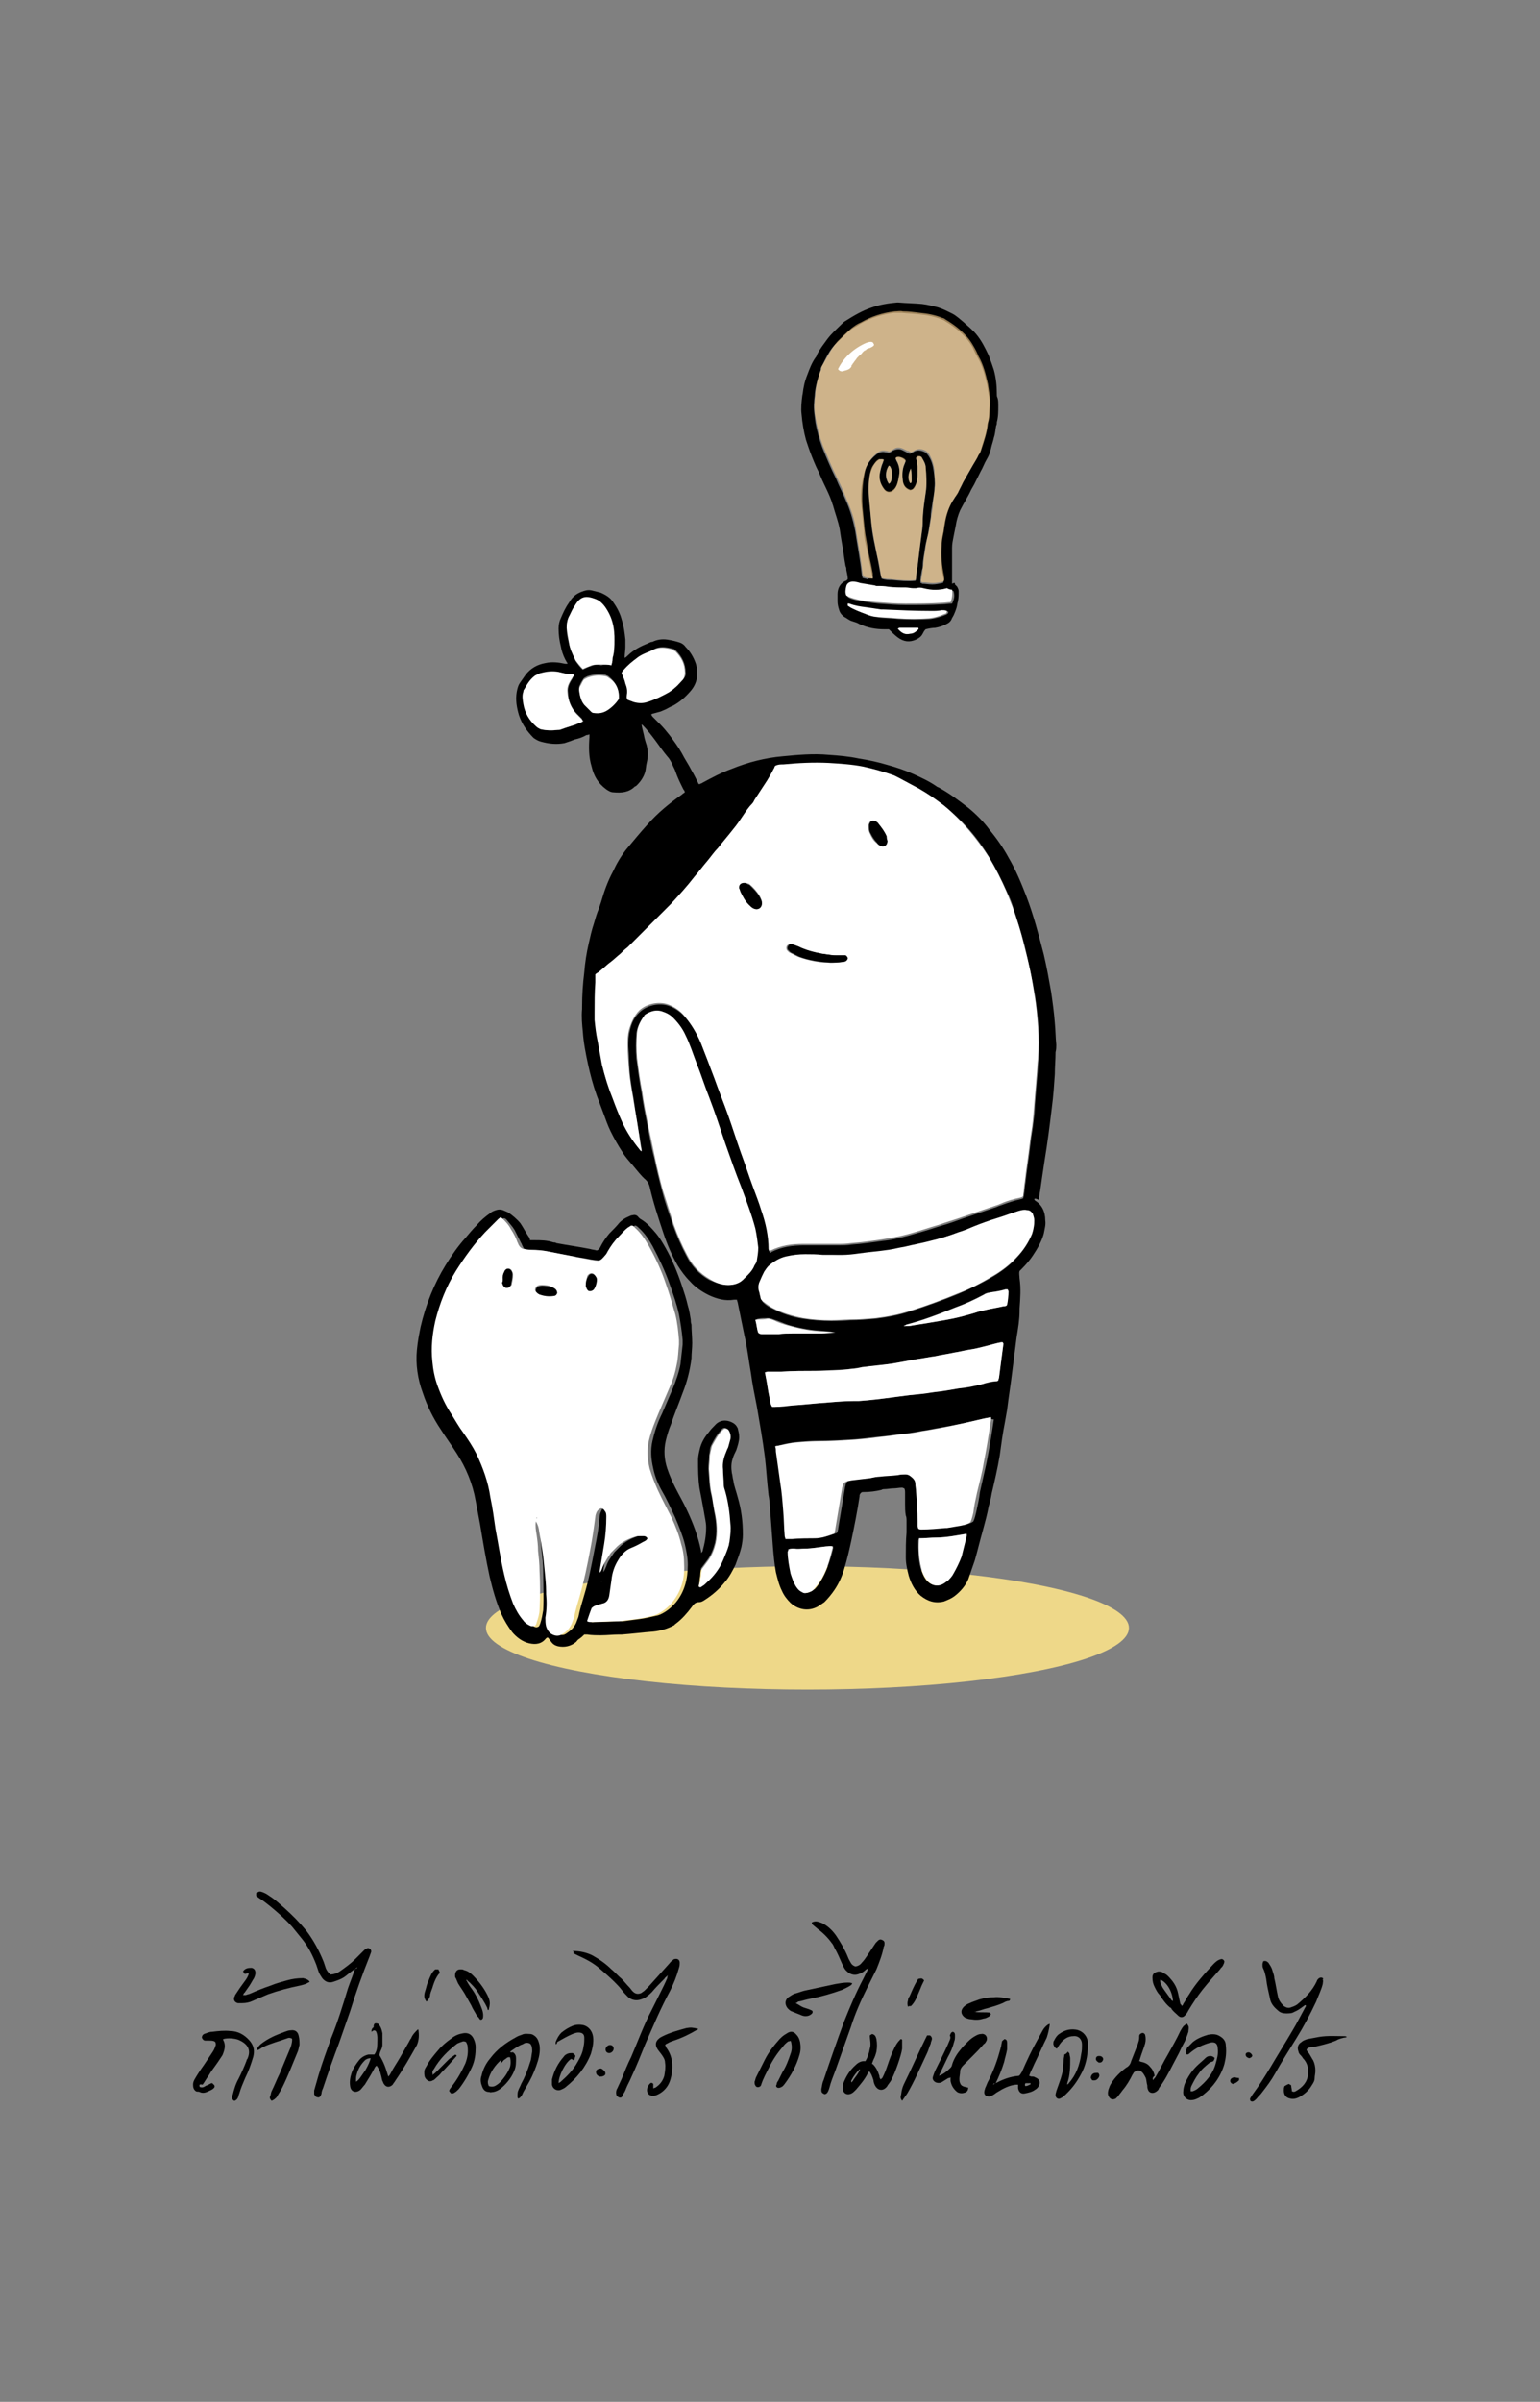
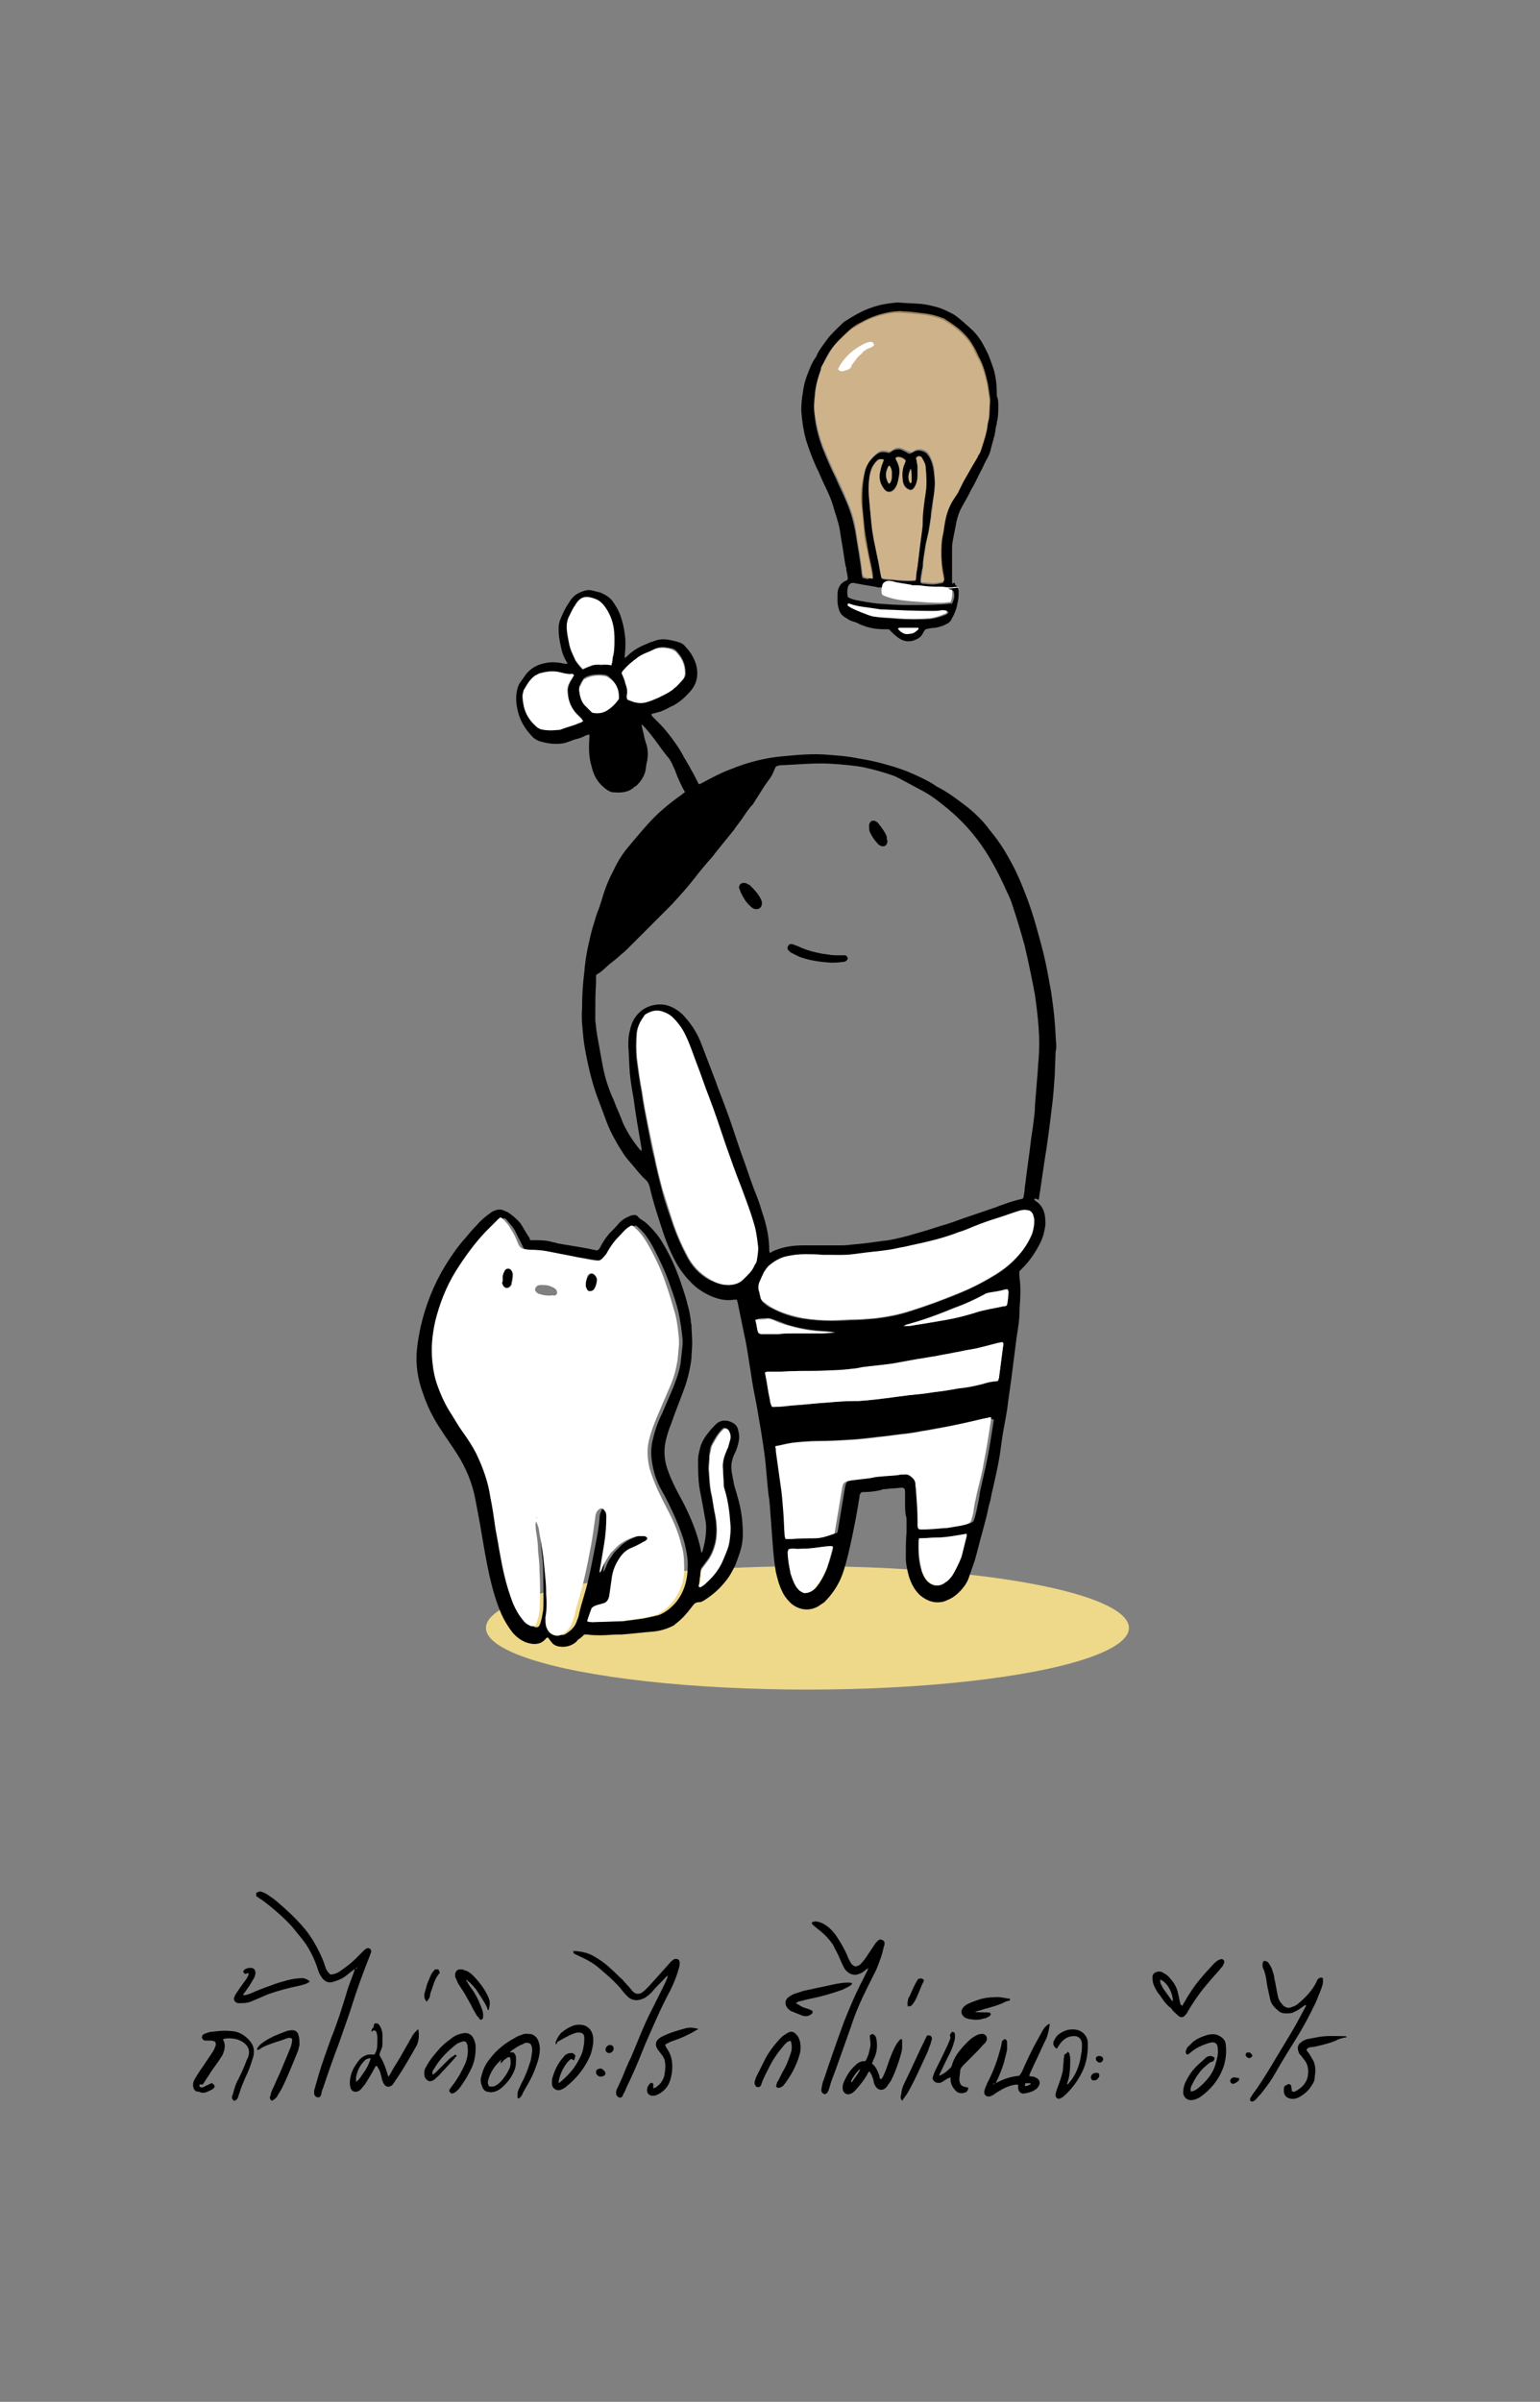
<svg xmlns="http://www.w3.org/2000/svg" version="1.1" id="Layer_1" x="0px" y="0px" viewBox="0 0 209.8 327.1" style="enable-background:new 0 0 209.8 327.1;" xml:space="preserve">
  <rect x="0" y="0" width="209.8" height="327.1" fill="#808080" stroke="none" />
  <style type="text/css">
	.st0{fill:#EED889;}
	.st1{fill:#FFFFFF;}
	.st2{opacity:0.61;fill:#FFD391;enable-background:new    ;}
</style>
  <g>
    <g>
      <g>
        <ellipse class="st0" cx="110" cy="221.7" rx="43.8" ry="8.4" />
        <g>
          <g>
            <path d="M140.9,163.4c0.1,0,0.1,0.1,0.1,0.1c1,0.6,1.4,1.6,1.4,2.7c0.1,0.6-0.1,1.2-0.2,1.8c-0.3,1.1-0.9,2.1-1.5,3       c-0.4,0.6-0.9,1.2-1.5,1.8c-0.1,0.1-0.2,0.2-0.3,0.3c-0.1,0.3,0,0.7,0,1c0.2,1.4,0.1,2.7,0,4.1c0,0.1,0,0.2,0,0.3       c0,1.2-0.2,2.4-0.4,3.6c-0.2,1.6-0.4,3.1-0.6,4.7c-0.2,1.7-0.5,3.5-0.7,5.2c-0.1,0.6-0.2,1.1-0.3,1.7c-0.3,1.5-0.5,3-0.7,4.5       c-0.3,1.8-0.7,3.5-1.1,5.2c-0.1,0.6-0.2,1.1-0.4,1.7c-0.2,1.1-0.5,2.2-0.8,3.3c-0.4,1.4-0.7,2.7-1.1,4.1       c-0.3,0.9-0.6,1.7-0.9,2.6c-0.4,0.9-1.1,1.7-1.9,2.3c-0.4,0.3-0.9,0.5-1.4,0.7c-1.2,0.3-2.2,0-3.2-0.8       c-0.8-0.7-1.3-1.7-1.6-2.7c-0.2-0.8-0.4-1.6-0.4-2.5c0-1.1,0-2.3,0.1-3.4c0-0.5,0-1,0-1.5c0-0.3,0-0.6-0.1-0.8       c-0.1-0.5-0.1-1.1-0.1-1.6c0-0.5,0-1,0-1.5c0-0.2,0-0.4-0.1-0.6c-0.1,0-0.2-0.1-0.3-0.1c-0.4,0-0.8,0.1-1.2,0.1       c-0.4,0-0.8,0.1-1.2,0.1c-0.1,0-0.3,0-0.4,0.1c-0.8,0.2-1.6,0.3-2.5,0.3c-0.1,0-0.2,0-0.3,0.1c-0.2,0.2-0.2,0.3-0.2,0.5       c-0.3,2-0.7,4-1.1,5.9c-0.3,1.4-0.6,2.7-1,4c-0.3,1-0.7,1.9-1.3,2.8c-0.4,0.6-0.9,1.2-1.4,1.7c-0.3,0.2-0.6,0.4-0.9,0.6       c-1.3,0.7-2.7,0.4-3.7-0.5c-0.5-0.5-0.9-1-1.2-1.7c-0.4-0.8-0.6-1.7-0.8-2.5c-0.2-1.1-0.3-2.2-0.4-3.4c-0.1-1.3-0.2-2.7-0.3-4       c-0.1-1-0.1-2.1-0.3-3.1c-0.2-1.7-0.3-3.5-0.5-5.2c-0.3-2.3-0.7-4.6-1.1-6.9c-0.3-1.5-0.6-3-0.8-4.5c-0.3-1.7-0.5-3.5-0.9-5.2       c-0.3-1.5-0.6-2.9-0.9-4.4c0-0.1-0.1-0.2-0.1-0.4c-0.2,0-0.3,0-0.4,0c-1.2,0.2-2.3-0.1-3.4-0.6c-1-0.5-1.9-1.1-2.6-1.9       c-0.7-0.7-1.2-1.4-1.7-2.2c-0.8-1.4-1.4-2.8-1.9-4.3c-0.7-2.1-1.4-4.2-1.9-6.4c-0.1-0.4-0.3-0.7-0.5-0.9       c-0.7-0.6-1.2-1.3-1.8-2c-0.5-0.6-1-1.1-1.4-1.8c-0.6-0.9-1.1-1.8-1.6-2.8c-0.4-0.8-0.7-1.7-1-2.5c-0.3-0.8-0.6-1.6-0.9-2.4       c-0.5-1.4-0.9-2.9-1.2-4.3c-0.3-1.4-0.6-2.9-0.7-4.4c-0.1-1-0.2-2-0.1-3.1c0-0.1,0-0.2,0-0.3c0-1.6,0.1-3.1,0.3-4.7       c0.1-1.3,0.3-2.6,0.6-3.9c0.2-0.9,0.4-1.8,0.7-2.7c0.2-0.7,0.4-1.4,0.7-2.1c0.1-0.3,0.2-0.6,0.3-0.9c0.4-1.4,0.9-2.8,1.6-4.1       c0.5-1.1,1.1-2.1,1.8-3c1-1.2,1.9-2.3,2.9-3.4c1.4-1.6,3-2.9,4.7-4.1c0.1-0.1,0.2-0.2,0.3-0.2c0,0,0-0.1,0.1-0.1       c0-0.1-0.1-0.3-0.2-0.4c-0.4-0.8-0.8-1.6-1.1-2.5c-0.1-0.3-0.3-0.6-0.4-0.9c-0.2-0.4-0.4-0.8-0.7-1.1c-0.5-0.6-1-1.3-1.5-2       c-0.6-0.8-1.2-1.6-1.9-2.3c0,0,0,0-0.1,0c0.1,0.6,0.3,1.2,0.4,1.8c0.1,0.4,0.2,0.7,0.3,1c0.2,0.8,0.2,1.6,0,2.4       c-0.1,0.4-0.1,0.8-0.2,1.2c-0.2,0.7-0.6,1.3-1.1,1.8c-0.1,0.1-0.2,0.2-0.3,0.2c-0.8,0.8-1.8,0.9-2.9,0.8c-0.4,0-0.7-0.2-1-0.4       c-1.1-0.8-1.7-1.8-2-3.1c-0.4-1.3-0.4-2.6-0.3-4c0-0.1,0-0.3,0-0.4c-0.2,0.1-0.3,0.1-0.4,0.1c-0.5,0.3-1.1,0.5-1.6,0.6       c-0.2,0.1-0.3,0.1-0.5,0.2c-0.3,0.1-0.6,0.2-0.9,0.3c-1.1,0.2-2.1,0.1-3.2-0.2c-0.4-0.1-0.7-0.3-1-0.5c-0.9-0.9-1.6-1.9-2-3.1       c-0.3-1-0.5-2.1-0.3-3.2c0.1-0.5,0.2-0.9,0.5-1.3c0.2-0.3,0.5-0.7,0.7-1c0.7-0.9,1.6-1.4,2.7-1.6c0.9-0.2,1.8-0.1,2.7,0.1       c0.1,0,0.1,0,0.2,0c0,0,0,0,0.1,0c0-0.1,0-0.2-0.1-0.2c0-0.1-0.1-0.2-0.2-0.4c-0.3-0.6-0.5-1.2-0.6-1.8       c-0.2-0.8-0.3-1.6-0.3-2.4c0-0.5,0.1-1,0.3-1.4c0.3-0.7,0.6-1.4,1.1-2.1c0.4-0.7,0.9-1.2,1.7-1.5c0.5-0.2,0.9-0.3,1.4-0.2       c0.4,0.1,0.8,0.2,1.2,0.3c0.7,0.3,1.4,0.7,1.8,1.4c0.5,0.7,0.9,1.5,1.1,2.3c0.3,0.9,0.4,1.8,0.5,2.7c0,0.3,0,0.7,0,1       c0,0.5-0.1,0.9-0.1,1.5c0.2-0.1,0.3-0.2,0.4-0.3c0.8-0.8,1.8-1.3,2.8-1.7c0.2-0.1,0.4-0.2,0.6-0.2c0.6-0.3,1.3-0.4,2-0.3       c0.6,0.1,1.1,0.2,1.7,0.4c0.3,0.1,0.6,0.3,0.8,0.6c0.6,0.6,1.1,1.4,1.4,2.3c0.4,1.4,0.2,2.7-0.8,3.8c-0.7,0.8-1.4,1.4-2.3,1.9       c-0.3,0.1-0.6,0.3-1,0.5c-0.2,0.1-0.5,0.2-0.7,0.3c-0.4,0.1-0.7,0.2-1.1,0.3c-0.1,0-0.1,0.1-0.2,0.1c0.1,0.1,0.1,0.2,0.2,0.3       c0.3,0.3,0.7,0.7,1,1c0.5,0.5,0.9,1,1.3,1.5c0.6,0.8,1.2,1.6,1.7,2.5c0.4,0.8,0.9,1.5,1.3,2.3c0.3,0.5,0.6,1.1,0.9,1.7       c0,0.1,0.1,0.2,0.2,0.2c0.1-0.1,0.3-0.1,0.4-0.2c1.3-0.7,2.6-1.4,4-1.9c2.2-0.9,4.6-1.5,6.9-1.7c2.1-0.2,4.2-0.4,6.3-0.2       c1.4,0.1,2.7,0.2,4.1,0.5c1.3,0.2,2.7,0.5,4,0.9c1.1,0.3,2.3,0.7,3.4,1.2c1.1,0.5,2.2,1,3.2,1.7c0.1,0.1,0.2,0.1,0.2,0.1       c1.5,0.8,2.8,1.8,4.1,2.8c1.1,0.9,2.1,1.9,2.9,3c1,1.2,1.9,2.5,2.6,3.8c1,1.7,1.7,3.4,2.4,5.2c1,2.6,1.7,5.3,2.4,8       c0.4,1.7,0.7,3.4,1,5.1c0.2,1.4,0.4,2.8,0.5,4.2c0.1,1,0.1,2,0.2,3c0,0.3,0,0.6-0.1,1c0,1-0.1,2-0.1,3c-0.1,1.5-0.2,3-0.4,4.5       c-0.3,2.5-0.6,4.9-1,7.3c-0.2,1.3-0.4,2.7-0.6,4.1c-0.1,0.4-0.1,0.8-0.2,1.2C140.9,163.1,140.9,163.3,140.9,163.4z        M123.1,180.6c0.4,0,0.8,0,1.2-0.1c0.6-0.1,1.3-0.2,1.9-0.3c1.1-0.2,2.3-0.3,3.4-0.6c1.1-0.2,2.1-0.5,3.1-0.8       c0.5-0.1,1-0.3,1.5-0.4c0.8-0.2,1.6-0.3,2.4-0.5c0.2,0,0.4-0.1,0.5-0.2c0.1-0.4,0.2-1.4,0.2-1.8c0-0.1,0-0.2-0.1-0.3       c-0.1,0-0.2,0-0.3,0c-0.7,0.2-1.3,0.3-2,0.4c-0.3,0-0.6,0.1-0.9,0.3c-1.3,0.7-2.6,1.3-4,1.8c-2.2,0.9-4.3,1.7-6.6,2.3       C123.4,180.5,123.3,180.6,123.1,180.6C123.1,180.6,123,180.6,123.1,180.6C123.1,180.7,123.1,180.6,123.1,180.6z M87.4,156.8       c0-0.2,0-0.3,0-0.4c-0.4-2.3-0.8-4.6-1.1-6.9c-0.2-1.1-0.4-2.3-0.5-3.4c-0.1-1.2-0.1-2.4-0.2-3.6c0-0.7,0-1.4,0.2-2.1       c0.2-1,0.6-1.9,1.4-2.6c1.1-1,2.9-1.3,4.2-0.7c0.7,0.3,1.4,0.8,1.9,1.4c1,1.1,1.8,2.4,2.3,3.8c0.6,1.6,1.2,3.1,1.8,4.7       c0.6,1.7,1.3,3.4,1.9,5.1c0.6,1.7,1.1,3.3,1.7,5c0.6,1.6,1.1,3.2,1.7,4.8c0.4,1,0.8,2,1.1,3.1c0.6,1.7,1,3.5,1,5.3       c0,0.1,0,0.2,0.1,0.3c0.1,0,0.2,0,0.2-0.1c1.4-0.7,2.9-0.9,4.4-0.9c1.6,0,3.1,0,4.7,0c0.6,0,1.2,0,1.8-0.1       c1.4-0.1,2.8-0.3,4.2-0.5c1.2-0.1,2.3-0.4,3.5-0.7c1.4-0.4,2.8-0.8,4.3-1.3c1.1-0.3,2.2-0.7,3.3-1.1c1.5-0.5,2.9-1,4.4-1.5       c0.2-0.1,0.5-0.2,0.8-0.3c0.8-0.3,1.7-0.6,2.6-0.8c0.1,0,0.2-0.1,0.3-0.1c0-0.2,0.1-0.3,0.1-0.5c0.1-0.5,0.1-1.1,0.2-1.6       c0.2-1.8,0.5-3.6,0.7-5.4c0.1-1,0.3-1.9,0.4-2.9c0.1-0.8,0.2-1.5,0.2-2.3c0.1-1.2,0.2-2.5,0.3-3.7c0.1-0.9,0.1-1.7,0.2-2.6       c0.1-1.4,0.1-2.8,0-4.2c-0.1-1.5-0.3-3-0.5-4.5c-0.4-2.2-0.9-4.5-1.4-6.7c-0.5-1.8-1-3.5-1.6-5.3c-0.2-0.7-0.5-1.4-0.8-2       c-0.7-1.6-1.5-3.2-2.4-4.7c-1.6-2.7-3.6-5-6.1-7c-1.1-0.9-2.2-1.7-3.4-2.3c-0.9-0.5-1.9-1-2.8-1.5c-0.2-0.1-0.4-0.2-0.6-0.3       c-1.4-0.5-2.8-0.9-4.2-1.2c-1.6-0.3-3.2-0.4-4.7-0.5c-2.1-0.1-4.1,0.1-6.2,0.2c-0.4,0-0.7,0-1.1,0.2c-0.1,0.1-0.1,0.3-0.2,0.4       c-0.2,0.6-0.5,1.1-0.9,1.6c-0.6,0.8-1.1,1.7-1.7,2.6c-0.1,0.2-0.2,0.3-0.3,0.5c-0.5,0.5-0.9,1.1-1.3,1.7       c-0.4,0.6-0.9,1.2-1.3,1.8c-0.7,0.9-1.4,1.7-2.1,2.6c-0.5,0.6-0.9,1.2-1.4,1.7c-0.6,0.7-1.2,1.4-1.8,2.2       c-1,1.3-2.1,2.5-3.2,3.7c-0.5,0.5-1,1-1.5,1.5c-0.6,0.6-1.1,1.1-1.7,1.7c-0.9,0.9-1.8,1.8-2.7,2.7c-0.3,0.3-0.6,0.6-1,0.9       c-0.4,0.4-0.8,0.7-1.3,1.1c-0.7,0.5-1.2,1.2-2,1.6c0,0,0,0.1-0.1,0.1c0,0.3,0,0.7,0,1.1c-0.1,1.4-0.1,2.7-0.1,4.1       c0,0.3,0,0.6,0,1c0.1,0.9,0.2,1.8,0.4,2.8c0.2,1.1,0.4,2.2,0.6,3.3c0.3,1.6,0.8,3.2,1.5,4.7c0.4,1.1,0.9,2.1,1.3,3.2       c0.6,1.3,1.4,2.5,2.3,3.6C87.2,156.6,87.3,156.6,87.4,156.8z M99.2,175c0.8,0,1.5-0.3,2.1-0.8c0.5-0.5,1.1-1.1,1.4-1.8       c0-0.1,0.1-0.2,0.2-0.3s0.1-0.2,0.1-0.3c0.1-0.6,0.3-1.2,0.2-1.8c-0.1-0.9-0.2-1.8-0.4-2.6c-0.5-1.9-1.2-3.8-1.9-5.6       c-0.7-2-1.5-4-2.2-6c-0.7-2.1-1.4-4.2-2.2-6.3c-0.6-1.5-1.1-3.1-1.7-4.6c-0.5-1.3-0.9-2.6-1.5-3.8c-0.4-0.9-1-1.7-1.7-2.4       c-0.5-0.4-1-0.7-1.6-0.9c-0.8-0.2-1.5,0-2.1,0.4c-0.1,0-0.1,0.1-0.2,0.2c-0.5,0.7-0.9,1.5-1,2.3c-0.1,1.2-0.1,2.4,0,3.5       c0.2,1.5,0.4,3,0.7,4.6c0.2,1.5,0.5,3,0.8,4.5c0.3,1.4,0.5,2.9,0.9,4.3c0.3,1.5,0.7,3.1,1.1,4.6c0.4,1.6,1,3.2,1.5,4.7       c0.5,1.4,1.1,2.8,1.8,4.1c0.7,1.4,1.7,2.5,3.1,3.3C97.5,174.7,98.3,175,99.2,175z M112.1,170.9       C112.1,170.8,112.1,170.8,112.1,170.9c-0.8,0-1.6,0-2.4,0c-0.9,0-1.8,0.1-2.6,0.3c-0.9,0.2-1.7,0.7-2.4,1.3       c-0.2,0.2-0.5,0.5-0.6,0.8c-0.2,0.4-0.4,0.9-0.6,1.3c-0.2,0.4-0.3,0.9-0.1,1.3c0.1,0.3,0.1,0.5,0.2,0.8       c0.1,0.2,0.2,0.4,0.3,0.6c0.4,0.4,0.8,0.7,1.3,0.9c1.3,0.7,2.8,1.2,4.2,1.4c1.3,0.2,2.6,0.3,3.8,0.3c0.9,0,1.7,0,2.6-0.1       c1.2,0,2.3-0.1,3.5-0.2c1.6-0.2,3.2-0.5,4.7-1c2.2-0.7,4.4-1.5,6.6-2.4c1.6-0.7,3.1-1.4,4.6-2.3c1.2-0.7,2.4-1.6,3.3-2.6       c0.9-1,1.6-2,2.1-3.2c0.2-0.6,0.3-1.2,0.3-1.8c0-0.3-0.1-0.6-0.2-0.9c-0.1-0.3-0.4-0.5-0.8-0.5c-0.4,0-0.8,0-1.1,0.1       c-1,0.3-2,0.6-3,1c-1,0.4-2.1,0.7-3.1,1.1c-0.7,0.3-1.4,0.5-2.1,0.8c-1.3,0.4-2.6,0.8-3.9,1.2c-1.2,0.3-2.4,0.5-3.5,0.8       c-0.7,0.1-1.4,0.3-2.1,0.4c-1.4,0.2-2.7,0.4-4.1,0.5c-0.8,0.1-1.6,0.1-2.3,0.2C113.8,170.9,113,170.9,112.1,170.9z M135,193       c-0.2,0.1-0.4,0.1-0.6,0.1c-1.4,0.3-2.7,0.7-4,0.9c-1.4,0.3-2.9,0.5-4.3,0.8c-0.8,0.1-1.7,0.3-2.5,0.4       c-1.1,0.1-2.2,0.3-3.3,0.4c-1.3,0.1-2.5,0.3-3.8,0.4c-1.6,0.1-3.2,0.2-4.8,0.2c-1.1,0-2.2,0.1-3.3,0.2       c-0.7,0.1-1.4,0.2-2.1,0.4c-0.1,0-0.2,0.1-0.3,0.1c0,0.3,0,0.5,0.1,0.7c0.2,1.4,0.4,2.8,0.6,4.3c0.2,1.3,0.3,2.6,0.4,3.8       c0.1,1.1,0.2,2.3,0.2,3.4c0,0.1,0.1,0.2,0.1,0.4c0.3,0,0.6,0,0.9,0c1,0,2,0,3.1-0.1c0.9,0,1.7-0.3,2.5-0.6       c0.1,0,0.1-0.1,0.2-0.1c0-0.2,0.1-0.4,0.1-0.6c0.3-1.8,0.6-3.6,0.9-5.4c0-0.2,0.1-0.3,0.1-0.5c0.1-0.3,0.3-0.6,0.7-0.6       c0.2,0,0.4-0.1,0.6-0.1c0.8-0.1,1.7-0.2,2.5-0.3c0.4-0.1,0.9-0.1,1.3-0.2c0.8-0.1,1.6-0.1,2.4-0.2c0.4,0,0.7,0,1.1-0.1       c0.3,0,0.5,0.1,0.7,0.3c0.3,0.2,0.5,0.6,0.6,1c0,0.4,0.1,0.8,0.1,1.1c0.1,1.3,0.2,2.7,0.2,4c0,0.2,0,0.4,0,0.6       c0,0.1,0.1,0.2,0.1,0.4c0.1,0,0.3,0.1,0.4,0.1c1.1-0.1,2.2-0.1,3.3-0.2c0.1,0,0.1,0,0.2,0c0.6-0.2,1.2-0.3,1.8-0.3       c0.5-0.1,1-0.2,1.4-0.5c0.2-0.4,0.3-0.9,0.4-1.3c0.2-0.9,0.4-1.8,0.5-2.7c0.3-1.3,0.6-2.7,0.9-4c0.4-2,0.7-3.9,1-5.9       C135,193.3,135,193.2,135,193z M136.6,182.8c-0.2-0.1-0.4,0-0.7,0.1c-1.3,0.3-2.5,0.7-3.8,0.9c-0.7,0.1-1.4,0.3-2.1,0.4       c-0.9,0.2-1.7,0.3-2.6,0.5c-0.8,0.1-1.7,0.3-2.5,0.4c-1.1,0.2-2.2,0.4-3.3,0.6c-1.4,0.2-2.8,0.4-4.2,0.5       c-0.4,0.1-0.8,0.1-1.2,0.2c-0.8,0.1-1.5,0.1-2.3,0.2c-0.9,0.1-1.9,0.1-2.8,0.1c-1.5,0-3.1,0-4.6,0.1c-0.6,0.1-1.3,0-1.9,0       c-0.1,0-0.2,0-0.4,0.1c0,0.2,0,0.3,0.1,0.5c0.2,0.9,0.3,1.9,0.5,2.8c0.1,0.3,0.1,0.6,0.2,1c0,0.1,0.1,0.2,0.2,0.4       c0.2,0,0.3,0,0.4,0c0.8-0.1,1.6-0.2,2.4-0.2c1.6-0.1,3.2-0.3,4.8-0.4c1.2-0.1,2.4-0.2,3.6-0.2c0.2,0,0.4,0,0.6,0       c1.6-0.1,3.1-0.3,4.6-0.5c0.7-0.1,1.5-0.2,2.3-0.3c1.1-0.1,2.2-0.3,3.3-0.4c1.1-0.2,2.2-0.3,3.3-0.5c1.1-0.2,2.2-0.4,3.3-0.6       c0.7-0.2,1.3-0.3,2-0.4c0.1,0,0.1,0,0.2-0.1c0-0.1,0.1-0.2,0.1-0.4c0.2-1.5,0.4-3,0.6-4.6C136.7,182.9,136.6,182.9,136.6,182.8       z M83.3,90.6c0-0.1,0.1-0.3,0.1-0.4c0-0.2,0-0.5,0.1-0.7c0.2-0.7,0.2-1.4,0.2-2.2c0.1-1.7-0.2-3.2-1.3-4.6       c-0.3-0.4-0.7-0.8-1.2-1c-1.3-0.5-2-0.5-2.9,0.9c-0.2,0.4-0.5,0.8-0.7,1.3c-0.3,0.5-0.4,1.1-0.4,1.7c0,0.6,0.1,1.2,0.3,1.9       c0.2,0.9,0.6,1.7,0.9,2.5c0.2,0.3,0.7,1,1,1.2c0.4-0.2,0.8-0.4,1.2-0.5c0.4-0.2,0.9-0.2,1.3-0.1C82.3,90.5,82.8,90.5,83.3,90.6       z M78.2,92c-0.1-0.2-0.2-0.2-0.4-0.2c-0.6,0-1.2-0.1-1.7-0.3c-0.8-0.2-1.7-0.1-2.5,0.2c-0.2,0.1-0.4,0.2-0.6,0.3       c-0.7,0.5-1.1,1.2-1.5,1.9c-0.1,0.1-0.1,0.2-0.1,0.3c-0.2,0.6-0.1,1.2,0,1.7c0.2,1.2,0.8,2.2,1.7,3c0.2,0.2,0.4,0.3,0.6,0.4       c0.8,0.2,1.6,0.2,2.4,0.1c0.2,0,0.3-0.1,0.5-0.1c0.5-0.2,1-0.4,1.5-0.5c0.4-0.1,0.7-0.3,1.1-0.4c0.1,0,0.1-0.1,0.3-0.2       c-0.1-0.1-0.2-0.2-0.2-0.3c-0.2-0.2-0.5-0.5-0.7-0.7c-0.8-0.8-1.2-1.8-1.2-2.9c-0.1-0.7,0.2-1.3,0.6-1.9       C78,92.2,78.1,92.1,78.2,92z M84.7,91.7c0.2,0.5,0.4,0.9,0.6,1.3c0.2,0.5,0.3,1,0.2,1.5c-0.1,0.2-0.1,0.4,0.1,0.7       c0.2,0.1,0.5,0.2,0.8,0.3c0.6,0.1,1.2,0.1,1.9,0c1-0.3,2-0.8,2.9-1.3c0.3-0.2,0.5-0.3,0.8-0.6c0.3-0.3,0.6-0.6,1-1       c0.3-0.3,0.5-0.7,0.4-1.1c0-1.1-0.5-2.1-1.3-2.9c-0.2-0.2-0.4-0.3-0.6-0.3c-0.8-0.2-1.6-0.3-2.4,0.1c-0.1,0.1-0.3,0.1-0.4,0.2       c-0.6,0.3-1.2,0.5-1.8,0.9c-0.6,0.5-1.2,1-1.8,1.6C84.9,91.3,84.7,91.5,84.7,91.7z M125.2,209.5c0,0.1-0.1,0.2-0.1,0.3       c0,1.3,0,2.5,0.3,3.7c0.2,0.6,0.4,1.2,0.8,1.7c0.7,0.8,1.5,0.8,2.2,0.5c0.2-0.1,0.4-0.2,0.6-0.4c0.3-0.3,0.6-0.6,0.8-1       c0.4-0.7,0.8-1.5,1.1-2.3c0.1-0.1,0.1-0.3,0.1-0.4c0.2-0.8,0.4-1.6,0.6-2.4c0-0.1,0-0.2,0-0.3c-0.1,0-0.1-0.1-0.1,0       c-0.6,0.1-1.2,0.2-1.8,0.3c-0.7,0.1-1.5,0.2-2.2,0.2C126.8,209.4,126.1,209.5,125.2,209.5z M107.4,211c0,0.1,0,0.2,0,0.3       c0,1,0.2,2,0.4,3c0.1,0.6,0.4,1.2,0.7,1.7c0.2,0.3,0.5,0.6,0.8,0.8c0.2,0.1,0.5,0.2,0.8,0.1c0.3-0.1,0.6-0.3,0.9-0.5       c0.3-0.3,0.5-0.6,0.7-0.9c0.9-1.4,1.4-3,1.8-4.6c0-0.1,0-0.2,0-0.3c-0.3-0.1-0.6,0-0.9,0c-1,0.1-2,0.3-2.9,0.3       c-0.5,0-0.9,0.1-1.4,0C108,210.9,107.7,210.9,107.4,211z M84.3,95.2c0.1-1.3-0.4-2.3-1.4-3.1c-0.1-0.1-0.3-0.1-0.4-0.2       c-0.8-0.1-1.7-0.1-2.5,0.2c-0.2,0.1-0.4,0.2-0.5,0.3c-0.2,0.3-0.4,0.6-0.5,0.9c-0.1,0.1-0.1,0.3-0.1,0.5c0,0.7,0.2,1.4,0.7,2       c0.3,0.3,0.6,0.6,0.9,0.9c0.1,0.1,0.3,0.2,0.4,0.2c0.7,0.1,1.3,0,1.9-0.4C83.4,96.3,83.8,95.8,84.3,95.2z M103.3,181.5       c0.2,0.1,0.4,0.1,0.6,0.1c0.3,0,0.6,0,0.9,0c0.4,0,0.9,0,1.3,0c0.6,0,1.2-0.1,1.8-0.1c1.3,0,2.7,0,4,0c0.7,0,1.3-0.1,1.9-0.1       c-0.8-0.1-1.5-0.1-2.3-0.2c-1.4-0.1-2.9-0.4-4.2-0.8c-0.6-0.2-1.2-0.5-1.9-0.7c-0.2-0.1-0.5-0.2-0.8-0.2c-0.4,0-0.9,0-1.3,0.1       c-0.1,0-0.2,0.1-0.4,0.1C103.1,180.4,103.1,181,103.3,181.5z" />
            <path d="M95.5,211.6c0.1-0.2,0.1-0.2,0.2-0.3c0.3-1.1,0.5-2.1,0.5-3.3c0-0.7-0.2-1.4-0.3-2.1c-0.2-1.1-0.4-2.2-0.6-3.2       c-0.2-1.3-0.2-2.6-0.2-3.9c0-0.4,0.1-0.9,0.2-1.3c0.2-1,0.7-1.8,1.3-2.5c0.2-0.3,0.5-0.6,0.8-0.9c0.6-0.7,1.5-0.8,2.3-0.4       c0.4,0.2,0.6,0.4,0.8,0.8c0.1,0.4,0.2,0.8,0.2,1.2c0,0.6-0.2,1.2-0.4,1.8c-0.2,0.4-0.4,0.8-0.5,1.2c-0.2,0.6-0.2,1.2-0.1,1.9       c0.1,0.3,0.1,0.7,0.2,1c0.1,0.8,0.4,1.5,0.6,2.3c0.5,1.7,0.7,3.3,0.7,5.1c0,0.6-0.1,1.2-0.2,1.7c-0.2,0.8-0.5,1.6-0.8,2.4       c-0.4,0.8-0.8,1.6-1.4,2.3c-0.8,1-1.7,1.8-2.8,2.5c-0.3,0.2-0.5,0.3-0.8,0.3c-0.5,0-0.7,0.3-1,0.7c-0.6,0.8-1.3,1.6-2.1,2.2       c-0.1,0.1-0.2,0.1-0.2,0.2c-0.9,0.5-1.9,0.8-2.9,0.9c-1.4,0.1-2.9,0.3-4.3,0.4c-0.1,0-0.3,0-0.4,0c-0.8,0-1.6,0.1-2.4,0.1       c-0.6,0-1.3,0-1.9-0.1c-0.1,0-0.2,0-0.4,0c-0.2,0.2-0.4,0.4-0.7,0.6c-0.2,0.1-0.3,0.3-0.4,0.4c-0.7,0.6-1.6,0.8-2.5,0.6       c-0.4-0.1-0.7-0.3-0.9-0.6c-0.2-0.2-0.3-0.5-0.5-0.6c-0.1,0-0.1,0.1-0.2,0.1c-0.6,0.8-1.4,0.9-2.3,0.7       c-0.9-0.2-1.7-0.8-2.3-1.5c-0.6-0.8-1.1-1.6-1.5-2.5c-0.7-1.6-1.2-3.4-1.6-5.1c-0.5-2.3-0.9-4.7-1.3-7.1       c-0.2-1.1-0.4-2.1-0.6-3.2c-0.4-2.3-1.3-4.5-2.6-6.5c-0.7-1.1-1.5-2.2-2.2-3.3c-1-1.5-1.8-3.1-2.4-4.9c-0.7-1.9-1-3.9-0.8-5.9       c0.1-1.1,0.3-2.1,0.5-3.1c0.7-3,1.8-5.8,3.4-8.4c0.8-1.3,1.7-2.6,2.7-3.7c0.5-0.6,1-1.2,1.6-1.8c0.5-0.6,1.1-1.1,1.8-1.6       c0.2-0.2,0.5-0.3,0.8-0.4c0.3-0.1,0.6-0.1,0.9,0c0.2,0.1,0.5,0.2,0.7,0.3c0.6,0.4,1.2,0.9,1.7,1.5c0.4,0.6,0.7,1.2,1.1,1.8       c0.1,0.1,0.2,0.3,0.2,0.5c0.2,0,0.4,0,0.6,0c0.9,0,1.7,0,2.6,0.3c0.1,0,0.3,0,0.4,0.1c1.6,0.3,3.1,0.5,4.6,0.8       c0.3,0.1,0.6,0.1,0.9,0.2c0.3-0.1,0.4-0.3,0.5-0.5c0.3-0.6,0.7-1.2,1.2-1.8c0.5-0.5,1-1,1.4-1.5c0.3-0.3,0.7-0.6,1.2-0.8       c0.2-0.1,0.4-0.2,0.6-0.2c0.3-0.1,0.6,0,0.8,0.3c0.1,0.1,0.2,0.2,0.4,0.3c0.8,0.5,1.4,1.2,2,1.9c0.5,0.6,0.9,1.3,1.3,2       c0.9,1.6,1.6,3.3,2.2,5.1c0.3,0.9,0.6,1.8,0.8,2.7c0.2,0.6,0.3,1.3,0.4,1.9c0,0.2,0,0.4,0.1,0.7c0,0.8,0.1,1.7,0.1,2.5       c0,0.7-0.1,1.4-0.1,2.1c-0.2,1.6-0.6,3.2-1.2,4.7c-0.5,1.4-1.1,2.8-1.6,4.3c-0.3,0.7-0.5,1.4-0.7,2.2c-0.3,1.3-0.2,2.6,0.2,3.8       c0.3,0.9,0.7,1.8,1.1,2.6c0.5,1,1.1,2,1.6,3.1c0.8,1.7,1.5,3.5,1.9,5.5c0,0.2,0.1,0.4,0.1,0.6       C95.4,211.4,95.5,211.5,95.5,211.6z M81.9,215.4c0,0.1,0,0.1-0.1,0.2c0,0,0,0,0,0C81.9,215.5,81.9,215.4,81.9,215.4       C81.9,215.3,82,215.3,81.9,215.4C81.9,215.3,81.9,215.3,81.9,215.4z M73.1,206.7c0.2-0.1,0.3,0,0.3,0.1       c0.3,0.4,0.5,0.8,0.6,1.3c0.1,0.8,0.3,1.6,0.4,2.4c0.2,1.1,0.3,2.2,0.4,3.3c0.1,1,0.2,1.9,0.2,2.9c0,0.1,0,0.2,0,0.3       c0.1,1.1,0.1,2.2-0.1,3.2c-0.1,0.4-0.1,0.8,0.1,1.2c0.1,0.6,0.5,1,1.1,1.2c0.4,0.1,0.7,0.1,1-0.1c0.6-0.4,1.1-0.8,1.4-1.5       c0.1-0.3,0.2-0.5,0.3-0.8c0.2-1,0.5-2,0.8-3c0.6-2,1-4.1,1.4-6.2c0.3-1.5,0.6-3,0.7-4.5c0-0.2,0.1-0.5,0.2-0.7       c0.1-0.3,0.3-0.5,0.6-0.5c0.3,0,0.4,0.2,0.4,0.4c0.1,0.3,0.2,0.5,0.2,0.8c0,1.3-0.1,2.5-0.3,3.7c-0.2,1.2-0.4,2.4-0.6,3.6       c0,0.1,0,0.2,0,0.3c0.2-0.3,0.3-0.6,0.4-0.8c0.2-0.7,0.7-1.3,1.1-1.9c0.1-0.1,0.2-0.2,0.3-0.3c0.1-0.1,0.2-0.2,0.3-0.3       c0.8-0.9,1.9-1.4,3-1.7c0.3-0.1,0.6-0.1,0.9,0c0.2,0,0.4,0.1,0.5,0.3c-0.1,0.3-0.4,0.4-0.6,0.5c-0.5,0.3-1,0.5-1.6,0.8       c-0.8,0.4-1.3,1-1.8,1.7c-0.5,0.8-0.8,1.7-0.9,2.7c-0.1,0.7-0.2,1.4-0.3,2.1c-0.1,0.6-0.4,0.9-1,1.1c-0.2,0.1-0.5,0.1-0.7,0.2       c-0.2,0.1-0.5,0.2-0.7,0.4c-0.2,0.5-0.4,1.1-0.6,1.7c0,0,0,0.1,0,0.2c0.1,0.2,0.3,0.1,0.5,0.1c1.2,0,2.3-0.1,3.5-0.1       c0.1,0,0.2,0,0.3,0c0.8-0.1,1.5-0.2,2.3-0.3c0.8-0.1,1.6-0.3,2.5-0.5c0.1,0,0.2-0.1,0.3-0.1c0.9-0.4,1.6-1,2.2-1.7       c1.2-1.5,1.6-3.2,1.6-5.1c0-1-0.2-1.9-0.4-2.8c-0.3-1.2-0.8-2.4-1.3-3.6c-0.6-1.3-1.2-2.6-1.9-3.8c-0.5-0.9-0.9-1.9-1.1-2.9       c-0.3-1.3-0.4-2.5-0.1-3.8c0.3-1.3,0.7-2.5,1.3-3.7c0.5-1.2,1-2.3,1.5-3.5c0.4-1,0.8-2.1,1-3.2c0.1-0.9,0.2-1.8,0.3-2.7       c0-0.2,0-0.4,0-0.6c-0.1-1.2-0.3-2.4-0.5-3.5c-0.3-1.4-0.8-2.8-1.3-4.2c-0.6-1.7-1.4-3.4-2.3-5.1c-0.5-0.9-1.1-1.8-1.9-2.5       c-0.1-0.1-0.3-0.3-0.5-0.3c-0.1,0.1-0.3,0.2-0.5,0.3c-0.5,0.3-0.8,0.8-1.2,1.2c-0.6,0.6-1.1,1.3-1.5,2       c-0.1,0.2-0.2,0.4-0.4,0.6c-0.6,0.7-0.7,0.8-1.7,0.6c0,0,0,0-0.1,0c-0.8-0.1-1.6-0.3-2.5-0.4c-1-0.2-2.1-0.4-3.1-0.6       c-0.9-0.2-1.9-0.4-2.8-0.3c-0.3,0-0.6,0-0.9-0.1c-0.3,0-0.5-0.2-0.6-0.5c-0.1-0.1-0.1-0.3-0.2-0.4c-0.3-0.6-0.6-1.2-0.9-1.8       c-0.3-0.5-0.7-0.9-1.1-1.4c-0.1-0.1-0.2-0.2-0.4-0.2c-0.1,0.1-0.2,0.1-0.2,0.2c-0.6,0.6-1.2,1.2-1.8,1.8       c-1.5,1.6-2.9,3.4-4,5.3c-1.3,2.1-2.2,4.4-2.8,6.8c-0.4,1.8-0.6,3.7-0.4,5.5c0.1,1.1,0.4,2.2,0.7,3.3c0.5,1.4,1.1,2.6,1.9,3.9       c0.5,0.9,1.1,1.7,1.6,2.5c0.6,0.9,1.2,1.9,1.8,2.9c1,1.8,1.6,3.8,1.9,5.9c0.2,1.4,0.5,2.9,0.7,4.3c0.3,2.1,0.7,4.2,1.2,6.3       c0.3,1.3,0.7,2.6,1.2,3.9c0.3,0.8,0.8,1.6,1.4,2.3c0.3,0.3,0.6,0.5,0.9,0.7c0.2,0.1,0.4,0.2,0.7,0c0.1-0.1,0.1-0.2,0.2-0.4       c0.2-0.6,0.3-1.2,0.4-1.8c0.1-1.8,0-3.6,0-5.3c0-0.9-0.1-1.8-0.2-2.7c-0.1-0.7-0.1-1.4-0.2-2.2c-0.1-0.6-0.1-1.2-0.1-1.8       C72.9,207,72.9,206.8,73.1,206.7z M95.2,216.1c0.1,0,0.1,0,0.1,0c0.1-0.1,0.2-0.1,0.3-0.2c0.2-0.2,0.4-0.4,0.6-0.5       c1-0.8,1.7-1.8,2.2-3c0.3-0.7,0.5-1.4,0.8-2.1c0.1-0.2,0.1-0.4,0.1-0.6c0.1-0.8,0.1-1.5,0.1-2.3c-0.1-1.5-0.3-2.9-0.7-4.4       c-0.1-0.3-0.2-0.6-0.2-0.9c-0.1-0.7-0.1-1.4-0.1-2.1c0-0.8,0.1-1.6,0.4-2.3c0.1-0.2,0.2-0.4,0.3-0.7c0.1-0.4,0.3-0.7,0.3-1.1       c0.1-0.5,0.1-0.9-0.3-1.3c-0.2-0.1-0.3-0.2-0.6-0.1c-0.1,0.1-0.2,0.1-0.2,0.2c-0.6,0.6-1,1.3-1.4,2.1c-0.1,0.2-0.2,0.5-0.2,0.8       c0,0.2-0.1,0.4-0.1,0.6c0,0.6-0.1,1.2-0.1,1.8c0.1,1.2,0.1,2.4,0.4,3.6c0.2,0.8,0.3,1.6,0.4,2.3c0.3,1.4,0.4,2.8,0.1,4.2       c-0.2,0.8-0.5,1.6-1,2.3c-0.3,0.4-0.6,0.8-0.9,1.2c0,0.2-0.1,0.5-0.1,0.8c0,0.3-0.1,0.6-0.1,0.8       C95.3,215.6,95.2,215.8,95.2,216.1z" />
            <path d="M130.1,79.6c0.1,0.1,0.2,0.2,0.3,0.3c0.1,0.2,0.2,0.4,0.2,0.6c0,0.5,0,0.9-0.1,1.4c-0.1,0.3-0.1,0.6-0.2,0.9       c-0.1,0.3-0.2,0.6-0.3,0.8c-0.1,0.3-0.3,0.5-0.4,0.8c-0.1,0.2-0.3,0.4-0.5,0.5c-0.5,0.3-1.1,0.5-1.7,0.6       c-0.4,0-0.9,0.1-1.3,0.2c-0.2,0.2-0.3,0.4-0.4,0.6c-0.2,0.4-0.5,0.6-0.9,0.8c-0.9,0.4-1.7,0.3-2.5-0.3c-0.4-0.3-0.7-0.6-1-0.9       c-0.1-0.1-0.1-0.1-0.2-0.2c-0.2,0-0.4,0-0.6,0c-1.2,0-2.3-0.2-3.4-0.7c-0.3-0.2-0.7-0.3-1-0.4c-0.4-0.1-0.7-0.4-1.1-0.6       c-0.4-0.3-0.6-0.6-0.7-1c-0.1-0.3-0.2-0.7-0.2-1.1c0-0.3,0-0.6,0-1c0-0.8,0.4-1.5,1.1-1.8c0.1,0,0.2-0.1,0.2-0.1       c0,0,0-0.1,0.1-0.1c0-0.4-0.1-0.8-0.2-1.3c0-0.2,0-0.3-0.1-0.5c-0.2-1-0.3-2.1-0.5-3.1c-0.1-0.6-0.2-1.2-0.3-1.9       c-0.2-1.1-0.6-2.1-0.9-3.2c0-0.1-0.1-0.2-0.1-0.3c-0.4-1.3-1.1-2.5-1.6-3.7c-0.2-0.5-0.4-0.9-0.6-1.3c-0.4-0.9-0.8-1.9-1.1-2.8       c-0.1-0.3-0.2-0.6-0.3-0.9c-0.3-1.1-0.5-2.3-0.6-3.5c-0.1-0.8,0-1.7,0.1-2.5c0.1-0.4,0.1-0.8,0.2-1.2c0.1-0.6,0.3-1.2,0.5-1.7       c0.3-0.8,0.6-1.6,1.1-2.3c0.1-0.1,0.2-0.3,0.2-0.4c0.4-0.8,0.9-1.4,1.4-2.1c0.6-0.8,1.3-1.4,2-2.1c0.1-0.1,0.3-0.3,0.5-0.4       c1.1-0.7,2.3-1.4,3.5-1.8c1.1-0.4,2.3-0.6,3.5-0.7c0.1,0,0.1,0,0.2,0c1.1,0.1,2.1,0.1,3.2,0.2c0.8,0.1,1.6,0.3,2.3,0.5       c0.6,0.2,1.2,0.5,1.8,0.8c0.6,0.3,1.1,0.8,1.6,1.2c0.3,0.3,0.7,0.6,1,0.9c0.9,0.8,1.5,1.8,2,2.8c0.2,0.4,0.4,0.8,0.5,1.1       c0.2,0.5,0.4,1.1,0.6,1.7c0.3,1.1,0.4,2.2,0.4,3.3c0,0.2,0,0.3,0.1,0.5c0.1,0.3,0.1,0.7,0.1,1c0,0.8,0,1.6-0.2,2.3       c0,0.2,0,0.3-0.1,0.5c-0.1,0.5-0.1,1-0.3,1.6c-0.1,0.5-0.3,1-0.4,1.5c-0.1,0.5-0.3,1-0.6,1.5c-0.3,0.5-0.5,1.1-0.8,1.6       c-0.3,0.6-0.6,1.2-0.9,1.8c-0.1,0.2-0.3,0.5-0.4,0.7c-0.4,0.9-1,1.8-1.5,2.8c-0.3,0.7-0.5,1.4-0.6,2.1c-0.1,0.5-0.2,1-0.3,1.5       c-0.1,0.5-0.2,1-0.2,1.5c0,0.7,0,1.5,0,2.2c0,0.9,0,1.8,0,2.7C130.1,79.3,130.1,79.4,130.1,79.6z M118.9,78.8       c0-0.2,0-0.4-0.1-0.5c-0.2-1.2-0.5-2.3-0.7-3.5c-0.2-0.8-0.4-1.7-0.4-2.5c-0.1-1-0.2-2.1-0.3-3.1c-0.2-1.6-0.1-3.1,0.3-4.6       c0.2-1.1,0.8-2,1.7-2.7c0.4-0.3,0.8-0.4,1.2-0.3c0.2,0,0.4,0.1,0.5,0.1c0.2-0.1,0.4-0.2,0.5-0.3c0.4-0.2,0.9-0.3,1.3-0.1       c0.2,0.1,0.4,0.2,0.6,0.3c0.1,0.1,0.3,0.2,0.5,0.2c0.1-0.1,0.2-0.1,0.4-0.2c0.4-0.3,0.9-0.3,1.4-0.1c0.3,0.1,0.5,0.3,0.7,0.6       c0.4,0.6,0.6,1.3,0.7,2.1c0.1,0.7,0.2,1.4,0.1,2.2c0,0.8-0.2,1.5-0.3,2.3c-0.1,0.6-0.2,1.1-0.2,1.7c-0.1,0.6-0.2,1.3-0.3,1.9       c-0.1,0.8-0.4,1.6-0.5,2.4c-0.1,0.8-0.3,1.6-0.3,2.4c0,0.2,0,0.3-0.1,0.5c-0.1,0.5-0.2,1-0.2,1.5c0,0.1,0,0.2,0,0.3       c0.1,0,0.2,0,0.2,0.1c0.5,0,0.9,0.1,1.4,0.1c0.5,0,0.9-0.1,1.4-0.2c0.1,0,0.1-0.1,0.1-0.1c0.1-0.2,0.1-0.5,0-0.7       c-0.3-1.3-0.3-2.7-0.3-4.1c0-0.6,0.1-1.1,0.2-1.6c0.1-0.4,0.2-0.8,0.2-1.2c0.2-1.4,0.6-2.7,1.4-3.8c0.2-0.3,0.3-0.6,0.5-0.8       c0.2-0.4,0.5-0.9,0.7-1.4c0.4-0.7,0.8-1.4,1.2-2.1c0.3-0.5,0.5-0.9,0.8-1.4c0.1-0.3,0.3-0.5,0.4-0.8c0.3-1.2,0.8-2.3,0.9-3.6       c0.3-0.9,0.2-1.8,0.3-2.8c0-0.2,0-0.3,0-0.5c-0.1-0.7-0.2-1.3-0.3-2c-0.3-1.3-0.6-2.6-1.3-3.8c-0.3-0.5-0.5-1-0.7-1.4       c-0.9-1.6-2.3-2.7-3.8-3.6c-0.1-0.1-0.2-0.1-0.4-0.2c-1-0.4-2-0.6-3.1-0.7c-0.8-0.1-1.5-0.1-2.3-0.2c-0.4,0-0.7,0-1.1,0       c-1.6,0.2-3.2,0.7-4.6,1.5c-0.4,0.3-0.9,0.5-1.3,0.8c-0.7,0.6-1.3,1.2-1.9,1.8c-1,0.9-1.5,2.1-2.1,3.3       c-0.1,0.1-0.1,0.2-0.1,0.3c0,0.2-0.1,0.3-0.1,0.4c-0.3,1-0.6,1.9-0.7,2.9c0,0.4-0.1,0.8-0.1,1.2c-0.1,0.9,0.1,1.9,0.2,2.8       c0.2,1.1,0.5,2.2,0.9,3.3c0.6,1.5,1.2,2.9,1.9,4.3c0.4,1,0.9,1.9,1.3,2.9c0.6,1.3,1,2.7,1.3,4.2c0.3,2,0.7,4,0.9,6       c0,0.1,0.1,0.2,0.1,0.4c0.3,0.1,0.5,0.1,0.7,0.2C118.4,78.7,118.6,78.7,118.9,78.8z M120.4,62.6c-0.2-0.1-0.4-0.1-0.6,0       c-0.4,0.2-0.6,0.5-0.8,0.8c-0.2,0.4-0.4,0.9-0.5,1.3c-0.2,1.1-0.2,2.2-0.1,3.3c0.1,1.1,0.2,2.1,0.3,3.2       c0.1,1.6,0.5,3.1,0.8,4.6c0.2,0.9,0.3,1.8,0.5,2.6c0,0.1,0.1,0.3,0.1,0.4c0.5,0.2,1,0.2,1.5,0.2c1,0.1,2,0.2,3.1,0.1       c0.1-0.1,0.1-0.2,0.1-0.3c0-0.5,0.1-1,0.2-1.6c0.1-0.8,0.2-1.7,0.3-2.5c0.1-0.8,0.2-1.5,0.3-2.3c0.1-0.4,0.1-0.8,0.1-1.2       c0-1.3,0.2-2.6,0.4-4c0.2-1.2,0.1-2.4,0-3.6c0-0.4-0.2-0.8-0.5-1.2c-0.1-0.2-0.2-0.3-0.5-0.2c-0.1,0.1-0.2,0.1-0.3,0.2       c0,0.2,0.1,0.3,0.1,0.5c0,0.2,0.1,0.4,0.1,0.7c0,0.4,0,0.8,0,1.2c0,0.5-0.1,0.9-0.3,1.4c-0.1,0.3-0.3,0.5-0.7,0.6       c-0.6-0.2-0.9-0.6-1-1.2c-0.1-0.8-0.1-1.6,0.2-2.3c0.1-0.2,0.1-0.3,0.2-0.5c-0.3-0.3-0.6-0.5-0.9-0.5c-0.2,0-0.4-0.1-0.5,0.2       c0.1,0.1,0.1,0.3,0.2,0.4c0.3,0.6,0.4,1.2,0.3,1.8c0,0.2-0.1,0.4-0.1,0.6c-0.1,0.4-0.2,0.9-0.5,1.3c-0.4,0.6-1.1,0.6-1.5,0       c-0.5-0.7-0.7-1.5-0.5-2.3c0.1-0.4,0.2-0.9,0.4-1.3C120.3,62.8,120.3,62.8,120.4,62.6z M129,80.1c-1,0.3-2,0.2-3,0.2       c-0.3,0-0.7-0.1-1,0c-0.1,0-0.3,0-0.4,0c-0.3,0-0.7-0.1-1-0.1c-0.8,0-1.6,0-2.4-0.1c-0.5-0.1-1-0.1-1.6-0.1       c-0.1,0-0.2-0.1-0.4-0.1c-0.6-0.1-1.2-0.2-1.8-0.3c-0.3-0.1-0.7-0.1-1-0.2c-0.5-0.1-0.8,0.2-0.9,0.6c-0.1,0.4-0.1,0.9,0,1.3       c0.3,0.2,0.6,0.3,1,0.4c1,0.2,2.1,0.4,3.1,0.5c1.3,0.1,2.6,0.2,3.9,0.2c1.6,0,3.3,0,4.9-0.1c0.4,0,0.8-0.1,1.3-0.1       c0.3-0.6,0.4-1.1,0.2-1.7C129.4,80.3,129.2,80.2,129,80.1z M115.5,82.2c0,0.2,0,0.3,0.2,0.4c0.1,0.1,0.3,0.2,0.5,0.3       c0.6,0.3,1.3,0.5,1.9,0.8c0.5,0.2,1.1,0.3,1.6,0.4c0.9,0.1,1.8,0.1,2.7,0.2c1.5,0.1,2.9,0.1,4.4,0c0.7-0.1,1.4-0.3,2.1-0.6       c0.2-0.1,0.3-0.2,0.3-0.4c-0.3-0.1-0.3-0.1-0.7-0.1c-0.5,0-0.9,0.1-1.4,0.1c-2.2,0-4.4-0.1-6.6-0.2c-0.1,0-0.2,0-0.3,0       c-0.7-0.1-1.3-0.2-2-0.3c-0.8-0.1-1.6-0.2-2.3-0.4C115.6,82.2,115.6,82.2,115.5,82.2z M122.3,85.6c0.5,0.6,1,0.8,1.7,0.7       c0.4,0,0.7-0.3,1-0.5c0.1-0.1,0.1-0.1,0.1-0.3c-0.8,0-1.7,0-2.6,0C122.5,85.6,122.4,85.6,122.3,85.6z M121.1,65.9       C121.1,65.9,121.2,65.9,121.1,65.9c0.1-0.1,0.2-0.1,0.2-0.2c0.3-0.4,0.2-0.9,0.2-1.4c0-0.3-0.1-0.5-0.2-0.7       c0-0.1-0.1-0.1-0.2-0.2C120.6,64.1,120.5,65.1,121.1,65.9z M124.1,63.8c-0.4,0.7-0.4,1.5-0.1,2c0,0,0.1,0,0.1,0       c0-0.1,0.1-0.2,0.1-0.3C124.2,64.9,124.2,64.4,124.1,63.8z" />
-             <path class="st1" d="M87.4,156.8c-0.2-0.1-0.2-0.2-0.3-0.3c-0.9-1.1-1.7-2.3-2.3-3.6c-0.5-1.1-0.9-2.1-1.3-3.2       c-0.6-1.5-1.1-3.1-1.5-4.7c-0.2-1.1-0.4-2.2-0.6-3.3c-0.2-0.9-0.3-1.8-0.4-2.8c0-0.3,0-0.6,0-1c0-1.4,0-2.7,0.1-4.1       c0-0.4,0-0.8,0-1.1c0.1-0.1,0.1-0.1,0.1-0.1c0.7-0.4,1.3-1.1,2-1.6c0.4-0.3,0.8-0.7,1.3-1.1c0.3-0.3,0.6-0.6,1-0.9       c0.9-0.9,1.8-1.8,2.7-2.7c0.6-0.6,1.1-1.1,1.7-1.7c0.5-0.5,1-1,1.5-1.5c1.1-1.2,2.2-2.4,3.2-3.7c0.6-0.7,1.2-1.5,1.8-2.2       c0.5-0.6,0.9-1.2,1.4-1.7c0.7-0.9,1.4-1.7,2.1-2.6c0.5-0.6,0.9-1.2,1.3-1.8c0.4-0.6,0.8-1.2,1.3-1.7c0.1-0.1,0.2-0.3,0.3-0.5       c0.6-0.9,1.1-1.7,1.7-2.6c0.3-0.5,0.6-1,0.9-1.6c0.1-0.1,0.1-0.3,0.2-0.4c0.4-0.2,0.7-0.2,1.1-0.2c2.1-0.2,4.1-0.3,6.2-0.2       c1.6,0.1,3.2,0.2,4.7,0.5c1.4,0.3,2.8,0.7,4.2,1.2c0.2,0.1,0.4,0.2,0.6,0.3c0.9,0.5,1.9,1,2.8,1.5c1.2,0.7,2.3,1.5,3.4,2.3       c2.4,2,4.4,4.4,6.1,7c0.9,1.5,1.7,3.1,2.4,4.7c0.3,0.7,0.5,1.3,0.8,2c0.6,1.7,1.2,3.5,1.6,5.3c0.6,2.2,1.1,4.4,1.4,6.7       c0.3,1.5,0.4,3,0.5,4.5c0.1,1.4,0.1,2.8,0,4.2c-0.1,0.9-0.1,1.7-0.2,2.6c-0.1,1.2-0.2,2.5-0.3,3.7c-0.1,0.8-0.1,1.5-0.2,2.3       c-0.1,1-0.3,2-0.4,2.9c-0.2,1.8-0.5,3.6-0.7,5.4c-0.1,0.5-0.1,1.1-0.2,1.6c0,0.1,0,0.3-0.1,0.4c-0.1,0-0.2,0.1-0.3,0.1       c-0.9,0.2-1.7,0.4-2.6,0.8c-0.2,0.1-0.5,0.2-0.8,0.3c-1.5,0.5-2.9,1-4.4,1.5c-1.1,0.4-2.2,0.7-3.3,1.1       c-1.4,0.4-2.8,0.9-4.3,1.3c-1.1,0.3-2.3,0.5-3.5,0.7c-1.4,0.2-2.8,0.4-4.2,0.5c-0.6,0.1-1.2,0.1-1.8,0.1c-1.6,0-3.1,0-4.7,0       c-1.5,0-3,0.2-4.4,0.9c-0.1,0-0.1,0-0.2,0.1c0-0.1-0.1-0.2-0.1-0.3c0-1.8-0.4-3.6-1-5.3c-0.3-1-0.7-2-1.1-3.1       c-0.6-1.6-1.1-3.2-1.7-4.8c-0.6-1.7-1.1-3.3-1.7-5c-0.6-1.7-1.3-3.4-1.9-5.1c-0.6-1.6-1.2-3.2-1.8-4.7       c-0.6-1.4-1.3-2.6-2.3-3.8c-0.5-0.6-1.2-1.1-1.9-1.4c-1.3-0.6-3.1-0.3-4.2,0.7c-0.7,0.7-1.1,1.6-1.4,2.6       c-0.2,0.7-0.2,1.4-0.2,2.1c0,1.2,0.1,2.4,0.2,3.6c0.1,1.1,0.3,2.3,0.5,3.4c0.4,2.3,0.8,4.6,1.1,6.9       C87.4,156.5,87.4,156.6,87.4,156.8z M115.5,130.5c-0.1-0.3-0.2-0.4-0.5-0.4c-0.3,0-0.6,0-0.9,0c-0.5,0-0.9,0-1.4-0.1       c-0.3,0-0.5-0.1-0.8-0.1c-1.1-0.2-2.3-0.5-3.3-1c-0.3-0.1-0.5-0.2-0.8-0.3c-0.2-0.1-0.4,0-0.6,0.2c-0.1,0.2-0.1,0.4,0,0.6       c0.1,0.1,0.2,0.2,0.3,0.3c0.4,0.2,0.8,0.4,1.2,0.6c1.4,0.5,2.8,0.8,4.2,0.8c0.6,0,1.1,0,1.7-0.1       C115.1,131,115.4,130.8,115.5,130.5z M103.8,123c0-0.3-0.1-0.6-0.3-1c-0.4-0.6-0.8-1.1-1.3-1.5c-0.1-0.1-0.2-0.2-0.4-0.2       c-0.5-0.2-1,0.1-1,0.7c0,0.2,0.1,0.4,0.2,0.5c0.3,0.6,0.6,1.2,1.1,1.7c0.2,0.2,0.4,0.4,0.6,0.5       C103.2,124,103.8,123.7,103.8,123z M120.9,114.5c0-0.1-0.1-0.4-0.2-0.6c-0.3-0.6-0.6-1.2-1.1-1.7c-0.2-0.2-0.3-0.3-0.5-0.4       c-0.3-0.1-0.6,0-0.7,0.3c0,0.1-0.1,0.2-0.1,0.3c0,0.4,0,0.7,0.2,1.1c0.2,0.5,0.5,1,0.9,1.3c0.1,0.1,0.3,0.3,0.5,0.4       C120.4,115.4,120.9,115.1,120.9,114.5z" />
            <path class="st1" d="M99.2,175c-0.9,0-1.7-0.3-2.5-0.8c-1.4-0.8-2.4-1.9-3.1-3.3c-0.7-1.3-1.3-2.7-1.8-4.1       c-0.5-1.6-1-3.1-1.5-4.7c-0.4-1.5-0.8-3.1-1.1-4.6c-0.3-1.4-0.6-2.9-0.9-4.3c-0.3-1.5-0.6-3-0.8-4.5c-0.3-1.5-0.5-3-0.7-4.6       c-0.1-1.2-0.1-2.3,0-3.5c0.1-0.9,0.5-1.6,1-2.3c0-0.1,0.1-0.1,0.2-0.2c0.7-0.4,1.3-0.6,2.1-0.4c0.6,0.2,1.1,0.4,1.6,0.9       c0.7,0.7,1.3,1.5,1.7,2.4c0.6,1.2,1,2.5,1.5,3.8c0.6,1.5,1.1,3.1,1.7,4.6c0.8,2.1,1.5,4.2,2.2,6.3c0.7,2,1.4,4,2.2,6       c0.7,1.9,1.4,3.7,1.9,5.6c0.2,0.9,0.3,1.8,0.4,2.6c0,0.6-0.1,1.2-0.2,1.8c0,0.1-0.1,0.2-0.1,0.3c-0.1,0.1-0.1,0.2-0.2,0.3       c-0.3,0.8-0.9,1.3-1.4,1.8C100.8,174.8,100,175,99.2,175z" />
            <path class="st1" d="M112.1,170.9c0.9,0,1.7,0,2.6,0c0.8,0,1.6-0.1,2.3-0.2c1.4-0.2,2.8-0.3,4.1-0.5c0.7-0.1,1.4-0.3,2.1-0.4       c1.2-0.3,2.4-0.5,3.5-0.8c1.3-0.3,2.6-0.7,3.9-1.2c0.7-0.2,1.4-0.5,2.1-0.8c1-0.4,2.1-0.8,3.1-1.1c1-0.3,2-0.7,3-1       c0.4-0.1,0.7-0.2,1.1-0.1c0.4,0,0.6,0.2,0.8,0.5c0.1,0.3,0.2,0.6,0.2,0.9c0,0.6-0.1,1.2-0.3,1.8c-0.5,1.2-1.2,2.3-2.1,3.2       c-1,1.1-2.1,1.9-3.3,2.6c-1.5,0.9-3,1.7-4.6,2.3c-2.2,0.9-4.3,1.7-6.6,2.4c-1.5,0.5-3.1,0.8-4.7,1c-1.2,0.1-2.3,0.2-3.5,0.2       c-0.9,0-1.7,0.1-2.6,0.1c-1.3,0-2.6-0.1-3.8-0.3c-1.5-0.3-2.9-0.7-4.2-1.4c-0.5-0.3-0.9-0.6-1.3-0.9c-0.2-0.2-0.3-0.3-0.3-0.6       c-0.1-0.3-0.1-0.5-0.2-0.8c-0.1-0.5-0.1-0.9,0.1-1.3c0.2-0.5,0.4-0.9,0.6-1.3c0.2-0.3,0.4-0.6,0.6-0.8c0.7-0.6,1.5-1.1,2.4-1.3       c0.9-0.2,1.7-0.3,2.6-0.3C110.5,170.8,111.3,170.8,112.1,170.9C112.1,170.8,112.1,170.8,112.1,170.9z" />
            <path class="st1" d="M135,193c0,0.2,0,0.3,0,0.4c-0.3,2-0.6,3.9-1,5.9c-0.2,1.3-0.6,2.7-0.9,4c-0.2,0.9-0.4,1.8-0.5,2.7       c-0.1,0.4-0.2,0.9-0.4,1.3c-0.4,0.3-0.9,0.4-1.4,0.5c-0.6,0.1-1.2,0.2-1.8,0.3c-0.1,0-0.1,0-0.2,0c-1.1,0.1-2.2,0.2-3.3,0.2       c-0.1,0-0.2,0-0.4-0.1c0-0.1-0.1-0.2-0.1-0.4c0-0.2,0-0.4,0-0.6c0-1.4-0.1-2.7-0.2-4c0-0.4-0.1-0.8-0.1-1.1       c0-0.4-0.2-0.7-0.6-1c-0.2-0.2-0.5-0.3-0.7-0.3c-0.4,0-0.7,0-1.1,0.1c-0.8,0.1-1.6,0.1-2.4,0.2c-0.4,0-0.9,0.1-1.3,0.2       c-0.8,0.1-1.7,0.2-2.5,0.3c-0.2,0-0.4,0.1-0.6,0.1c-0.4,0.1-0.6,0.3-0.7,0.6c0,0.2-0.1,0.3-0.1,0.5c-0.3,1.8-0.6,3.6-0.9,5.4       c0,0.2-0.1,0.4-0.1,0.6c-0.1,0.1-0.1,0.1-0.2,0.1c-0.8,0.3-1.6,0.6-2.5,0.6c-1,0-2,0-3.1,0.1c-0.3,0-0.6,0-0.9,0       c0-0.1-0.1-0.3-0.1-0.4c-0.1-1.1-0.1-2.3-0.2-3.4c-0.1-1.3-0.2-2.6-0.4-3.8c-0.2-1.4-0.4-2.9-0.6-4.3c0-0.2,0-0.5-0.1-0.7       c0.1-0.1,0.2-0.1,0.3-0.1c0.7-0.1,1.4-0.3,2.1-0.4c1.1-0.1,2.2-0.2,3.3-0.2c1.6,0,3.2-0.1,4.8-0.2c1.3-0.1,2.5-0.2,3.8-0.4       c1.1-0.1,2.2-0.3,3.3-0.4c0.8-0.1,1.7-0.2,2.5-0.4c1.4-0.2,2.9-0.5,4.3-0.8c1.4-0.3,2.7-0.6,4-0.9       C134.6,193.1,134.8,193,135,193z" />
            <path class="st1" d="M136.6,182.8c0,0.1,0.1,0.1,0.1,0.2c-0.2,1.5-0.4,3-0.6,4.6c0,0.1-0.1,0.2-0.1,0.4c-0.1,0-0.1,0.1-0.2,0.1       c-0.7,0-1.4,0.2-2,0.4c-1.1,0.3-2.2,0.5-3.3,0.6c-1.1,0.2-2.2,0.4-3.3,0.5c-1.1,0.2-2.2,0.3-3.3,0.4c-0.8,0.1-1.5,0.2-2.3,0.3       c-1.5,0.2-3.1,0.4-4.6,0.5c-0.2,0-0.4,0-0.6,0c-1.2,0-2.4,0.1-3.6,0.2c-1.6,0.1-3.2,0.3-4.8,0.4c-0.8,0.1-1.6,0.2-2.4,0.2       c-0.1,0-0.3,0-0.4,0c-0.1-0.1-0.1-0.2-0.2-0.4c-0.1-0.3-0.1-0.6-0.2-1c-0.2-0.9-0.3-1.9-0.5-2.8c0-0.1,0-0.3-0.1-0.5       c0.2,0,0.3-0.1,0.4-0.1c0.6,0,1.3,0,1.9,0c1.5-0.1,3.1-0.1,4.6-0.1c0.9,0,1.9-0.1,2.8-0.1c0.8,0,1.5-0.1,2.3-0.2       c0.4,0,0.8-0.1,1.2-0.2c1.4-0.2,2.8-0.3,4.2-0.5c1.1-0.2,2.2-0.4,3.3-0.6c0.8-0.1,1.7-0.3,2.5-0.4c0.9-0.2,1.7-0.3,2.6-0.5       c0.7-0.1,1.4-0.3,2.1-0.4c1.3-0.2,2.6-0.6,3.8-0.9C136.2,182.9,136.4,182.8,136.6,182.8z" />
            <path class="st1" d="M83.3,90.6c-0.5-0.1-0.9-0.1-1.4-0.1c-0.5,0-0.9,0-1.3,0.1c-0.4,0.2-0.8,0.3-1.2,0.5       c-0.3-0.3-0.8-0.9-1-1.2c-0.4-0.8-0.8-1.6-0.9-2.5c-0.1-0.6-0.2-1.2-0.3-1.9c0-0.6,0.1-1.2,0.4-1.7c0.2-0.4,0.4-0.9,0.7-1.3       c0.8-1.4,1.6-1.4,2.9-0.9c0.5,0.2,0.9,0.6,1.2,1c1,1.4,1.3,2.9,1.3,4.6c0,0.7,0,1.4-0.2,2.2c-0.1,0.2,0,0.5-0.1,0.7       C83.4,90.3,83.3,90.4,83.3,90.6z" />
            <path class="st1" d="M78.2,92c-0.1,0.1-0.2,0.3-0.3,0.4c-0.4,0.6-0.7,1.2-0.6,1.9c0.1,1.1,0.5,2.1,1.2,2.9       c0.2,0.2,0.5,0.5,0.7,0.7c0.1,0.1,0.1,0.2,0.2,0.3c-0.1,0.1-0.2,0.1-0.3,0.2c-0.4,0.1-0.7,0.3-1.1,0.4c-0.5,0.2-1,0.3-1.5,0.5       c-0.1,0.1-0.3,0.1-0.5,0.1c-0.8,0.1-1.6,0.1-2.4-0.1c-0.2-0.1-0.4-0.2-0.6-0.4c-0.9-0.8-1.5-1.8-1.7-3c-0.1-0.6-0.2-1.2,0-1.7       c0-0.1,0-0.2,0.1-0.3c0.4-0.7,0.8-1.4,1.5-1.9c0.2-0.1,0.4-0.2,0.6-0.3c0.8-0.2,1.6-0.3,2.5-0.2c0.6,0.1,1.1,0.3,1.7,0.3       C78,91.7,78.1,91.8,78.2,92z" />
            <path class="st1" d="M84.7,91.7c0-0.2,0.2-0.4,0.3-0.5c0.5-0.6,1.1-1.1,1.8-1.6c0.5-0.4,1.2-0.7,1.8-0.9       c0.1-0.1,0.3-0.1,0.4-0.2c0.8-0.4,1.6-0.3,2.4-0.1c0.2,0.1,0.4,0.2,0.6,0.3c0.8,0.8,1.3,1.7,1.3,2.9c0,0.4-0.1,0.8-0.4,1.1       c-0.3,0.3-0.6,0.7-1,1c-0.2,0.2-0.5,0.4-0.8,0.6c-0.9,0.5-1.9,1-2.9,1.3c-0.6,0.2-1.2,0.2-1.9,0c-0.3-0.1-0.5-0.2-0.8-0.3       c-0.2-0.3-0.1-0.5-0.1-0.7c0.1-0.5,0-1-0.2-1.5C85.1,92.6,84.9,92.2,84.7,91.7z" />
            <path class="st1" d="M125.2,209.5c0.8,0,1.6-0.1,2.4-0.1c0.8,0,1.5-0.1,2.2-0.2c0.6-0.1,1.2-0.2,1.8-0.3c0,0,0.1,0,0.1,0       c0,0.1,0,0.2,0,0.3c-0.2,0.8-0.4,1.6-0.6,2.4c0,0.1-0.1,0.3-0.1,0.4c-0.3,0.8-0.7,1.6-1.1,2.3c-0.2,0.4-0.5,0.7-0.8,1       c-0.2,0.1-0.4,0.3-0.6,0.4c-0.7,0.4-1.6,0.3-2.2-0.5c-0.4-0.5-0.7-1.1-0.8-1.7c-0.3-1.2-0.4-2.5-0.3-3.7       C125.2,209.7,125.2,209.7,125.2,209.5z" />
            <path class="st1" d="M107.4,211c0.3-0.1,0.5-0.1,0.8-0.1c0.5,0.1,0.9,0,1.4,0c1,0,2-0.2,2.9-0.3c0.3,0,0.6-0.1,0.9,0       c0,0.1,0.1,0.2,0,0.3c-0.4,1.6-0.8,3.2-1.8,4.6c-0.2,0.3-0.5,0.6-0.7,0.9c-0.2,0.3-0.5,0.4-0.9,0.5c-0.3,0.1-0.5,0.1-0.8-0.1       c-0.4-0.2-0.6-0.5-0.8-0.8c-0.3-0.5-0.5-1.1-0.7-1.7c-0.2-1-0.4-2-0.4-3C107.4,211.2,107.4,211.1,107.4,211z" />
            <path class="st1" d="M84.3,95.2c-0.4,0.6-0.9,1.1-1.5,1.5c-0.6,0.4-1.2,0.5-1.9,0.4c-0.2,0-0.3-0.1-0.4-0.2       c-0.3-0.3-0.6-0.6-0.9-0.9c-0.5-0.6-0.6-1.3-0.7-2c0-0.2,0-0.3,0.1-0.5c0.2-0.3,0.3-0.6,0.5-0.9c0.1-0.1,0.3-0.2,0.5-0.3       c0.8-0.3,1.6-0.4,2.5-0.2c0.1,0,0.3,0.1,0.4,0.2C83.9,92.9,84.4,93.9,84.3,95.2z" />
            <path class="st1" d="M123.1,180.6c0.1-0.1,0.3-0.1,0.4-0.2c2.3-0.6,4.4-1.4,6.6-2.3c1.4-0.5,2.7-1.1,4-1.8       c0.3-0.2,0.6-0.2,0.9-0.3c0.7-0.1,1.4-0.2,2-0.4c0.1,0,0.2,0,0.3,0c0,0.1,0.1,0.2,0.1,0.3c0,0.4-0.1,1.4-0.2,1.8       c-0.1,0.2-0.3,0.2-0.5,0.2c-0.8,0.2-1.6,0.3-2.4,0.5c-0.5,0.1-1,0.2-1.5,0.4c-1,0.3-2.1,0.6-3.1,0.8c-1.1,0.2-2.3,0.4-3.4,0.6       c-0.6,0.1-1.3,0.2-1.9,0.3C124,180.6,123.6,180.6,123.1,180.6L123.1,180.6z" />
            <path class="st1" d="M103.3,181.5c-0.2-0.5-0.2-1.1-0.4-1.7c0.2-0.1,0.3-0.1,0.4-0.1c0.4,0,0.9,0,1.3-0.1       c0.3,0,0.5,0.1,0.8,0.2c0.6,0.3,1.2,0.5,1.9,0.7c1.4,0.4,2.8,0.7,4.2,0.8c0.8,0,1.5,0.1,2.3,0.2c-0.6,0-1.3,0.1-1.9,0.1       c-1.3,0-2.7,0-4,0c-0.6,0-1.2,0-1.8,0.1c-0.4,0-0.9,0-1.3,0c-0.3,0-0.6,0-0.9,0C103.7,181.7,103.5,181.7,103.3,181.5z" />
-             <path class="st1" d="M123.1,180.6C123.1,180.6,123.1,180.7,123.1,180.6C123,180.7,123.1,180.6,123.1,180.6       C123.1,180.6,123.1,180.6,123.1,180.6z" />
            <path class="st1" d="M73.1,206.7c-0.1,0.1-0.1,0.3-0.1,0.5c-0.1,0.6,0,1.2,0.1,1.8c0.1,0.7,0.2,1.4,0.2,2.2       c0.1,0.9,0.2,1.8,0.2,2.7c0.1,1.8,0.1,3.6,0,5.3c0,0.6-0.2,1.2-0.4,1.8c0,0.1-0.1,0.3-0.2,0.4c-0.3,0.1-0.5,0.1-0.7,0       c-0.4-0.2-0.7-0.4-0.9-0.7c-0.6-0.7-1-1.4-1.4-2.3c-0.5-1.3-0.9-2.6-1.2-3.9c-0.5-2.1-0.8-4.2-1.2-6.3       c-0.2-1.4-0.4-2.9-0.7-4.3c-0.3-2.1-1-4-1.9-5.9c-0.5-1-1.1-1.9-1.8-2.9c-0.6-0.8-1.1-1.7-1.6-2.5c-0.8-1.2-1.4-2.5-1.9-3.9       c-0.4-1.1-0.6-2.2-0.7-3.3c-0.2-1.9,0-3.7,0.4-5.5c0.6-2.4,1.5-4.7,2.8-6.8c1.2-1.9,2.5-3.7,4-5.3c0.6-0.6,1.2-1.2,1.8-1.8       c0.1-0.1,0.2-0.1,0.2-0.2c0.2,0,0.3,0.1,0.4,0.2c0.4,0.4,0.8,0.8,1.1,1.4c0.4,0.6,0.7,1.2,0.9,1.8c0.1,0.1,0.1,0.3,0.2,0.4       c0.1,0.2,0.3,0.4,0.6,0.5c0.3,0,0.6,0.1,0.9,0.1c1,0,1.9,0.1,2.8,0.3c1,0.2,2.1,0.4,3.1,0.6c0.8,0.2,1.6,0.3,2.5,0.5       c0,0,0,0,0.1,0c1,0.2,1.1,0.1,1.7-0.6c0.2-0.2,0.3-0.4,0.4-0.6c0.4-0.7,0.9-1.4,1.5-2c0.4-0.4,0.7-0.8,1.2-1.2       c0.2-0.1,0.3-0.2,0.5-0.3c0.3,0,0.4,0.2,0.5,0.3c0.8,0.7,1.4,1.6,1.9,2.5c0.9,1.6,1.7,3.3,2.3,5.1c0.5,1.4,0.9,2.8,1.3,4.2       c0.3,1.2,0.4,2.3,0.5,3.5c0,0.2,0,0.4,0,0.6c-0.1,0.9-0.1,1.8-0.3,2.7c-0.2,1.1-0.5,2.1-1,3.2c-0.5,1.2-1,2.3-1.5,3.5       c-0.5,1.2-1,2.4-1.3,3.7c-0.3,1.3-0.2,2.5,0.1,3.8c0.3,1,0.7,2,1.1,2.9c0.6,1.3,1.3,2.6,1.9,3.8c0.5,1.1,1,2.3,1.3,3.6       c0.3,0.9,0.4,1.9,0.4,2.8c0.1,1.9-0.4,3.6-1.6,5.1c-0.6,0.7-1.3,1.3-2.2,1.7c-0.1,0-0.2,0.1-0.3,0.1c-0.8,0.2-1.6,0.4-2.5,0.5       c-0.8,0.1-1.5,0.2-2.3,0.3c-0.1,0-0.2,0-0.3,0c-1.2,0-2.3,0.1-3.5,0.1c-0.2,0-0.3,0-0.5-0.1c0,0,0-0.1,0-0.1       c0.2-0.6,0.4-1.2,0.6-1.7c0.2-0.2,0.4-0.3,0.7-0.4c0.2-0.1,0.5-0.1,0.7-0.2c0.6-0.1,0.9-0.5,1-1.1c0.1-0.7,0.2-1.4,0.3-2.1       c0.1-1,0.4-1.9,0.9-2.7c0.4-0.7,1-1.4,1.8-1.7c0.5-0.2,1.1-0.5,1.6-0.8c0.2-0.1,0.5-0.2,0.6-0.5c-0.1-0.2-0.3-0.3-0.5-0.3       c-0.3,0-0.6,0-0.9,0c-1.1,0.3-2.2,0.8-3,1.7c-0.1,0.1-0.2,0.2-0.3,0.3c-0.1,0.1-0.2,0.2-0.3,0.3c-0.4,0.6-0.8,1.2-1.1,1.9       c-0.1,0.3-0.2,0.6-0.4,0.8c0-0.1,0-0.2,0-0.3c0.2-1.2,0.4-2.4,0.6-3.6c0.2-1.2,0.3-2.5,0.3-3.7c0-0.3,0-0.6-0.2-0.8       c-0.1-0.2-0.2-0.3-0.5-0.4c-0.3,0.1-0.5,0.3-0.6,0.5c-0.1,0.2-0.2,0.5-0.2,0.7c-0.2,1.5-0.4,3-0.7,4.5       c-0.4,2.1-0.8,4.1-1.4,6.2c-0.3,1-0.6,2-0.8,3c-0.1,0.3-0.2,0.5-0.3,0.8c-0.3,0.7-0.8,1.2-1.4,1.5c-0.3,0.2-0.7,0.2-1,0.1       c-0.6-0.2-0.9-0.6-1.1-1.2c-0.1-0.4-0.1-0.8-0.1-1.2c0.2-1.1,0.2-2.2,0.1-3.2c0-0.1,0-0.2,0-0.3c0-1-0.1-1.9-0.2-2.9       c-0.1-1.1-0.2-2.2-0.4-3.3c-0.1-0.8-0.3-1.6-0.4-2.4c-0.1-0.5-0.3-0.9-0.6-1.3C73.3,206.7,73.2,206.6,73.1,206.7z M75.9,176.1       c0-0.4-0.2-0.6-0.6-0.8c-0.2-0.1-0.3-0.1-0.5-0.2c-0.3-0.1-0.7-0.1-1-0.1c-0.3,0-0.5,0-0.7,0.2c-0.2,0.2-0.3,0.5-0.1,0.7       c0.1,0.1,0.3,0.3,0.4,0.3c0.6,0.2,1.2,0.3,1.9,0.2C75.6,176.5,75.8,176.4,75.9,176.1z M68.5,174.2c0,0.1,0,0.3,0,0.5       c0,0.1,0,0.2,0.1,0.3c0.1,0.2,0.2,0.3,0.5,0.4c0.2,0,0.4-0.1,0.5-0.3c0,0,0.1-0.1,0.1-0.1c0.1-0.5,0.2-0.9,0.2-1.4       c0-0.2-0.1-0.4-0.2-0.6c-0.2-0.3-0.6-0.3-0.8,0c-0.1,0.1-0.1,0.2-0.1,0.2C68.5,173.5,68.4,173.9,68.5,174.2z M79.8,175.1       c0,0.1,0.1,0.3,0.1,0.4c0.2,0.3,0.5,0.4,0.8,0.1c0.3-0.3,0.6-1.3,0.5-1.6c-0.1-0.3-0.3-0.6-0.6-0.6c-0.3,0-0.5,0.2-0.6,0.4       C79.9,174.2,79.8,174.6,79.8,175.1z" />
            <path class="st1" d="M95.2,216.1c0-0.3,0.1-0.5,0.2-0.8c0-0.3,0.1-0.6,0.1-0.8s0.1-0.6,0.1-0.8c0.3-0.4,0.6-0.8,0.9-1.2       c0.5-0.7,0.8-1.5,1-2.3c0.3-1.4,0.2-2.8-0.1-4.2c-0.2-0.8-0.3-1.6-0.4-2.3c-0.3-1.2-0.3-2.4-0.4-3.6c0-0.6,0.1-1.2,0.1-1.8       c0-0.2,0.1-0.4,0.1-0.6c0.1-0.3,0.1-0.5,0.2-0.8c0.4-0.7,0.8-1.5,1.4-2.1c0.1-0.1,0.2-0.1,0.2-0.2c0.2-0.1,0.4,0,0.6,0.1       c0.3,0.4,0.4,0.9,0.3,1.3c-0.1,0.4-0.2,0.7-0.3,1.1c-0.1,0.2-0.2,0.4-0.3,0.7c-0.3,0.7-0.5,1.5-0.4,2.3c0,0.7,0.1,1.4,0.1,2.1       c0,0.3,0.1,0.6,0.2,0.9c0.4,1.4,0.6,2.9,0.7,4.4c0.1,0.8,0,1.5-0.1,2.3c0,0.2-0.1,0.4-0.1,0.6c-0.2,0.7-0.5,1.4-0.8,2.1       c-0.5,1.2-1.3,2.2-2.2,3c-0.2,0.2-0.4,0.4-0.6,0.5c-0.1,0.1-0.2,0.1-0.3,0.2C95.3,216.1,95.3,216.1,95.2,216.1z" />
            <path class="st1" d="M81.9,215.4c0,0.1,0,0.2,0,0.2c0,0,0,0,0,0C81.9,215.5,81.9,215.4,81.9,215.4L81.9,215.4z" />
            <path class="st1" d="M81.9,215.4C81.9,215.3,81.9,215.3,81.9,215.4C82,215.3,81.9,215.3,81.9,215.4       C81.9,215.4,81.9,215.4,81.9,215.4z" />
            <path class="st2" d="M118.9,78.8c-0.3,0-0.5,0-0.6-0.1c-0.2,0-0.5-0.1-0.7-0.2c0-0.2-0.1-0.3-0.1-0.4c-0.2-2-0.6-4-0.9-6       c-0.2-1.5-0.7-2.8-1.3-4.2c-0.4-1-0.8-1.9-1.3-2.9c-0.7-1.4-1.3-2.9-1.9-4.3c-0.4-1.1-0.7-2.2-0.9-3.3       c-0.2-0.9-0.3-1.8-0.2-2.8c0-0.4,0.1-0.8,0.1-1.2c0.1-1,0.3-2,0.7-2.9c0.1-0.1,0.1-0.3,0.1-0.4c0-0.1,0-0.2,0.1-0.3       c0.7-1.1,1.2-2.3,2.1-3.3c0.6-0.6,1.2-1.2,1.9-1.8c0.4-0.3,0.8-0.6,1.3-0.8c1.4-0.8,2.9-1.3,4.6-1.5c0.4,0,0.7-0.1,1.1,0       c0.8,0,1.5,0.1,2.3,0.2c1.1,0.1,2.1,0.3,3.1,0.7c0.1,0,0.3,0.1,0.4,0.2c1.5,0.9,2.9,2,3.8,3.6c0.3,0.5,0.5,0.9,0.7,1.4       c0.7,1.2,1,2.5,1.3,3.8c0.1,0.7,0.2,1.3,0.3,2c0,0.2,0,0.3,0,0.5c-0.1,0.9,0,1.9-0.3,2.8c-0.1,1.2-0.5,2.4-0.9,3.6       c-0.1,0.3-0.2,0.6-0.4,0.8c-0.2,0.5-0.5,0.9-0.8,1.4c-0.4,0.7-0.8,1.4-1.2,2.1c-0.2,0.4-0.5,0.9-0.7,1.4       c-0.1,0.3-0.3,0.6-0.5,0.8c-0.8,1.2-1.2,2.4-1.4,3.8c-0.1,0.4-0.1,0.8-0.2,1.2c-0.1,0.5-0.2,1.1-0.2,1.6       c-0.1,1.4,0,2.7,0.3,4.1c0,0.2,0.1,0.5,0,0.7c0,0-0.1,0.1-0.1,0.1c-0.5,0.1-0.9,0.2-1.4,0.2c-0.5,0-0.9-0.1-1.4-0.1       c-0.1,0-0.1,0-0.2-0.1c0-0.1-0.1-0.2,0-0.3c0.1-0.5,0.2-1,0.2-1.5c0-0.2,0.1-0.3,0.1-0.5c0-0.8,0.2-1.6,0.3-2.4       c0.1-0.8,0.3-1.6,0.5-2.4c0.1-0.6,0.2-1.3,0.3-1.9c0.1-0.6,0.2-1.1,0.2-1.7c0.1-0.8,0.2-1.5,0.3-2.3c0-0.7-0.1-1.4-0.1-2.2       c-0.1-0.7-0.3-1.4-0.7-2.1c-0.2-0.3-0.4-0.5-0.7-0.6c-0.5-0.2-0.9-0.2-1.4,0.1c-0.1,0.1-0.2,0.1-0.4,0.2       c-0.2-0.1-0.3-0.2-0.5-0.2c-0.2-0.1-0.4-0.2-0.6-0.3c-0.5-0.2-0.9-0.2-1.3,0.1c-0.2,0.1-0.3,0.2-0.5,0.3       c-0.2,0-0.3-0.1-0.5-0.1c-0.5-0.1-0.9,0-1.2,0.3c-0.9,0.7-1.5,1.6-1.7,2.7c-0.3,1.5-0.4,3.1-0.3,4.6c0.1,1,0.2,2.1,0.3,3.1       c0.1,0.9,0.3,1.7,0.4,2.5c0.2,1.2,0.5,2.3,0.7,3.5C118.9,78.4,118.9,78.5,118.9,78.8z" />
            <path class="st2" d="M120.4,62.6c0,0.1,0,0.2-0.1,0.3c-0.2,0.4-0.3,0.8-0.4,1.3c-0.2,0.9,0,1.6,0.5,2.3c0.4,0.6,1,0.6,1.5,0       c0.3-0.4,0.4-0.8,0.5-1.3c0-0.2,0.1-0.4,0.1-0.6c0.1-0.6,0-1.2-0.3-1.8c-0.1-0.1-0.1-0.3-0.2-0.4c0.1-0.2,0.3-0.2,0.5-0.2       c0.4,0.1,0.7,0.2,0.9,0.5c-0.1,0.2-0.1,0.3-0.2,0.5c-0.3,0.7-0.3,1.5-0.2,2.3c0.1,0.6,0.4,1,1,1.2c0.4,0,0.5-0.3,0.7-0.6       c0.2-0.4,0.3-0.9,0.3-1.4c0-0.4,0-0.8,0-1.2c0-0.2-0.1-0.5-0.1-0.7c0-0.1-0.1-0.3-0.1-0.5c0.1-0.1,0.2-0.2,0.3-0.2       c0.3,0,0.4,0.1,0.5,0.2c0.2,0.4,0.4,0.8,0.5,1.2c0.1,1.2,0.2,2.4,0,3.6c-0.2,1.3-0.4,2.6-0.4,4c0,0.4-0.1,0.8-0.1,1.2       c-0.1,0.8-0.2,1.5-0.3,2.3c-0.1,0.8-0.2,1.7-0.3,2.5c-0.1,0.5-0.2,1-0.2,1.6c0,0.1-0.1,0.2-0.1,0.3c-1,0.1-2,0-3.1-0.1       c-0.5-0.1-1,0-1.5-0.2c0-0.1-0.1-0.3-0.1-0.4c-0.1-0.9-0.3-1.8-0.5-2.6c-0.3-1.5-0.6-3-0.8-4.6c-0.1-1.1-0.2-2.1-0.3-3.2       c-0.1-1.1-0.1-2.2,0.1-3.3c0.1-0.5,0.2-0.9,0.5-1.3c0.2-0.3,0.4-0.6,0.8-0.8C119.9,62.6,120.1,62.5,120.4,62.6z" />
-             <path class="st1" d="M129,80.1c0.2,0.1,0.4,0.2,0.7,0.2c0.1,0.6,0,1.2-0.2,1.7c-0.4,0-0.8,0.1-1.3,0.1       c-1.6,0.1-3.3,0.1-4.9,0.1c-1.3,0-2.6-0.1-3.9-0.2c-1.1-0.1-2.1-0.2-3.1-0.5c-0.3-0.1-0.7-0.2-1-0.4c-0.2-0.4-0.1-0.9,0-1.3       c0.1-0.4,0.5-0.6,0.9-0.6c0.3,0,0.7,0.1,1,0.2c0.6,0.1,1.2,0.2,1.8,0.3c0.2,0,0.3,0.1,0.4,0.1c0.6,0,1.1,0,1.6,0.1       c0.8,0.1,1.6,0.1,2.4,0.1c0.3,0,0.7,0.1,1,0.1c0.1,0,0.3,0,0.4,0c0.3-0.1,0.7-0.1,1,0C127,80.4,128,80.4,129,80.1z" />
+             <path class="st1" d="M129,80.1c0.2,0.1,0.4,0.2,0.7,0.2c0.1,0.6,0,1.2-0.2,1.7c-0.4,0-0.8,0.1-1.3,0.1       c-1.3,0-2.6-0.1-3.9-0.2c-1.1-0.1-2.1-0.2-3.1-0.5c-0.3-0.1-0.7-0.2-1-0.4c-0.2-0.4-0.1-0.9,0-1.3       c0.1-0.4,0.5-0.6,0.9-0.6c0.3,0,0.7,0.1,1,0.2c0.6,0.1,1.2,0.2,1.8,0.3c0.2,0,0.3,0.1,0.4,0.1c0.6,0,1.1,0,1.6,0.1       c0.8,0.1,1.6,0.1,2.4,0.1c0.3,0,0.7,0.1,1,0.1c0.1,0,0.3,0,0.4,0c0.3-0.1,0.7-0.1,1,0C127,80.4,128,80.4,129,80.1z" />
            <path class="st1" d="M115.5,82.2c0.1,0,0.2,0,0.2,0c0.8,0.3,1.5,0.4,2.3,0.5c0.7,0.1,1.4,0.2,2,0.3c0.1,0,0.2,0,0.3,0       c2.2,0.1,4.4,0.2,6.6,0.2c0.5,0,0.9,0,1.4-0.1c0.4,0,0.4,0,0.7,0.1c0,0.2-0.1,0.4-0.3,0.4c-0.7,0.3-1.3,0.5-2.1,0.6       c-1.5,0.1-2.9,0.1-4.4,0c-0.9-0.1-1.8-0.1-2.7-0.2c-0.6,0-1.1-0.2-1.6-0.4c-0.6-0.2-1.3-0.5-1.9-0.8c-0.2-0.1-0.3-0.2-0.5-0.3       C115.5,82.6,115.5,82.4,115.5,82.2z" />
            <path class="st1" d="M122.3,85.6c0.1,0,0.2-0.1,0.2-0.1c0.9,0,1.7,0,2.6,0c0.1,0.2,0,0.2-0.1,0.3c-0.3,0.3-0.6,0.5-1,0.5       C123.3,86.5,122.8,86.2,122.3,85.6z" />
            <path class="st2" d="M121.1,65.9c-0.5-0.8-0.5-1.7,0-2.5c0.1,0.1,0.2,0.1,0.2,0.2c0.1,0.2,0.2,0.4,0.2,0.7c0,0.5,0,1-0.2,1.4       C121.2,65.8,121.2,65.8,121.1,65.9C121.2,65.9,121.1,65.9,121.1,65.9z" />
            <path class="st2" d="M124.1,63.8c0.1,0.6,0.1,1.2,0.1,1.7c0,0.1,0,0.2-0.1,0.3c0,0-0.1,0-0.1,0       C123.6,65.3,123.7,64.5,124.1,63.8z" />
            <path d="M115.5,130.5c-0.1,0.4-0.4,0.5-0.7,0.5c-0.6,0.1-1.1,0.1-1.7,0.1c-1.4-0.1-2.9-0.3-4.2-0.8c-0.4-0.2-0.8-0.4-1.2-0.6       c-0.1-0.1-0.2-0.2-0.3-0.3c-0.2-0.2-0.1-0.5,0-0.6c0.1-0.2,0.3-0.3,0.6-0.2c0.3,0.1,0.5,0.2,0.8,0.3c1,0.5,2.2,0.8,3.3,1       c0.3,0,0.5,0.1,0.8,0.1c0.4,0.1,0.9,0.1,1.4,0.1c0.3,0,0.6,0,0.9,0C115.2,130.1,115.4,130.2,115.5,130.5z" />
            <path d="M103.8,123c0,0.7-0.6,1-1.2,0.7c-0.2-0.1-0.4-0.3-0.6-0.5c-0.5-0.5-0.8-1.1-1.1-1.7c-0.1-0.2-0.1-0.4-0.2-0.5       c-0.1-0.6,0.4-0.9,1-0.7c0.1,0.1,0.3,0.2,0.4,0.2c0.5,0.5,1,1,1.3,1.5C103.7,122.5,103.8,122.7,103.8,123z" />
            <path d="M120.9,114.5c0,0.6-0.4,0.9-0.9,0.7c-0.2-0.1-0.4-0.2-0.5-0.4c-0.4-0.4-0.7-0.9-0.9-1.3c-0.2-0.3-0.2-0.7-0.2-1.1       c0-0.1,0-0.2,0.1-0.3c0.1-0.3,0.4-0.4,0.7-0.3c0.2,0.1,0.4,0.2,0.5,0.4c0.4,0.5,0.8,1,1.1,1.7       C120.8,114.1,120.8,114.4,120.9,114.5z" />
-             <path d="M75.9,176.1c-0.1,0.3-0.3,0.4-0.5,0.4c-0.7,0.1-1.3,0-1.9-0.2c-0.2-0.1-0.3-0.2-0.4-0.3c-0.2-0.2-0.1-0.5,0.1-0.7       c0.2-0.1,0.4-0.2,0.7-0.2c0.3,0,0.7,0.1,1,0.1c0.2,0,0.3,0.1,0.5,0.2C75.6,175.5,75.9,175.7,75.9,176.1z" />
            <path d="M68.5,174.2c0-0.3,0-0.7,0.2-1c0-0.1,0.1-0.2,0.1-0.2c0.2-0.3,0.6-0.3,0.8,0c0.2,0.2,0.2,0.4,0.2,0.6       c0,0.5-0.1,0.9-0.2,1.4c0,0.1-0.1,0.1-0.1,0.1c-0.1,0.2-0.3,0.3-0.5,0.3c-0.2,0-0.4-0.2-0.5-0.4c0-0.1-0.1-0.2-0.1-0.3       C68.5,174.5,68.5,174.4,68.5,174.2z" />
            <path d="M79.8,175.1c0-0.5,0.1-0.9,0.3-1.2c0.1-0.2,0.3-0.5,0.6-0.4c0.2,0,0.5,0.3,0.6,0.6c0.1,0.4-0.2,1.4-0.5,1.6       c-0.3,0.2-0.7,0.2-0.8-0.1C79.9,175.4,79.8,175.2,79.8,175.1z" />
          </g>
          <path class="st1" d="M118,46.7c-1.6,0.7-3,1.9-3.8,3.5c-0.1,0.1,0.1,0.2,0.2,0.3c0.2,0.1,0.4,0.1,0.6,0c0.4-0.1,0.8-0.2,1-0.6      c0.1-0.2-0.1,0.1,0-0.1c0,0,0-0.1,0.1-0.1c0-0.1,0.1-0.2,0.1-0.2c0.1-0.1,0.2-0.3,0.3-0.4c0.1-0.1,0.2-0.3,0.3-0.4      c0.1-0.1,0.1-0.1,0.2-0.2c0.1-0.1,0.1-0.1,0,0c0,0,0.1-0.1,0.1-0.1c0.1-0.1,0.3-0.2,0.4-0.4c0.1-0.1,0.1-0.1,0.2-0.2      c0,0,0.2-0.1,0.2-0.1c-0.1,0.1-0.1,0.1-0.1,0c0,0,0,0,0.1,0c0,0,0.1,0,0.1-0.1c0.1-0.1,0.2-0.1,0.2-0.1c0.1,0,0.2-0.1,0.2-0.1      c0,0,0.1,0,0.1-0.1c0,0-0.1,0-0.1,0.1c0,0,0.1,0,0.1,0c0.2-0.1,0.4-0.2,0.5-0.3c0.1-0.1,0.1-0.2,0-0.3      C118.9,46.4,118.3,46.6,118,46.7L118,46.7z" />
        </g>
      </g>
      <g>
        <path d="M48.7,267.9c-0.6,0.4-1.1,0.8-1.6,1.2c-0.5,0.4-1.1,0.6-1.7,0.8c-0.6,0.2-1.1,0-1.5-0.5c-0.2-0.3-0.4-0.6-0.5-0.9     c-0.1-0.3-0.2-0.6-0.3-0.9c-0.5-1.3-1.1-2.5-2-3.6c-0.4-0.5-0.9-1.1-1.3-1.6c-0.9-1-1.9-1.9-3-2.8c-0.5-0.4-1-0.8-1.5-1.1     c-0.1-0.1-0.3-0.2-0.4-0.3c0-0.1,0-0.3,0-0.4c0.1-0.1,0.3-0.1,0.4-0.2c0.1,0,0.2,0,0.2,0c0.4,0.1,0.8,0.3,1.2,0.6     c0.8,0.5,1.4,1.1,2.1,1.7c1,0.9,2,1.9,2.9,3c1,1.3,1.8,2.8,2.4,4.3c0.1,0.3,0.2,0.6,0.3,0.9c0.2,0.4,0.3,0.5,0.6,0.8     c0.5,0,1-0.2,1.4-0.5c0.7-0.5,1.4-1,2-1.6c0.4-0.4,0.7-0.7,1.1-1.1c0.2-0.2,0.3-0.3,0.6-0.4c0.2,0,0.3,0.1,0.4,0.2     c0.1,0.2,0.1,0.3,0,0.5c0,0.1-0.1,0.2-0.1,0.3c-1,2.5-1.9,5-2.7,7.6c-0.5,1.4-1,2.9-1.5,4.3c-0.8,2.1-1.5,4.1-2.2,6.2     c-0.1,0.2-0.2,0.5-0.2,0.7c0,0.1-0.1,0.2-0.1,0.3c-0.1,0.2-0.3,0.3-0.5,0.2c-0.2,0-0.3-0.2-0.4-0.4c0-0.2,0-0.4,0-0.5     c0.2-0.7,0.4-1.4,0.6-2.1c0.5-1.7,1.1-3.3,1.7-5c0.9-2.2,1.6-4.5,2.3-6.8c0.3-0.9,0.7-1.8,1-2.8     C48.5,268.2,48.6,268.1,48.7,267.9z" />
        <path d="M78,265.7c1,0,1.9,0.2,2.7,0.6c0.9,0.5,1.8,1.1,2.6,1.9c0.5,0.4,0.9,0.9,1.4,1.3c0.3,0.3,0.6,0.7,1,1.1     c0.2,0.2,0.3,0.4,0.5,0.6c0.4,0.4,0.8,0.4,1.2,0.2c0.1-0.1,0.3-0.2,0.4-0.3c0.2-0.2,0.4-0.4,0.6-0.6c0.9-1,1.8-2,2.7-3     c0.2-0.2,0.3-0.4,0.5-0.5c0.1-0.1,0.2-0.2,0.3-0.2c0.4-0.1,0.7,0.1,0.7,0.5c0,0.2,0,0.4-0.1,0.7c-0.3,1.1-0.7,2.1-1.2,3.1     c-1.3,2.4-2.3,4.8-3.4,7.3c-0.6,1.5-1.2,3-1.9,4.5c-0.2,0.5-0.5,1-0.7,1.5c-0.1,0.3-0.2,0.5-0.4,0.8c0,0,0,0.1,0,0.1     c-0.2,0.4-0.4,0.5-0.8,0.2c0,0,0-0.1-0.1-0.1c-0.1-0.3-0.1-0.7,0.1-1c0.2-0.4,0.4-0.9,0.6-1.3c0.4-1,0.8-2,1.3-3     c0.9-2.1,1.7-4.3,2.8-6.4c0.4-0.8,0.8-1.6,1.2-2.4c0.3-0.6,0.6-1.2,0.9-1.9c0-0.1,0-0.2,0.1-0.4c-0.2,0.2-0.4,0.3-0.5,0.5     c-0.6,0.6-1.2,1.2-1.7,1.8c-0.2,0.2-0.4,0.4-0.7,0.6c-0.2,0.2-0.5,0.3-0.8,0.4c-0.6,0.2-1.2,0.1-1.7-0.3c-0.3-0.3-0.6-0.6-0.9-1     c-0.3-0.4-0.6-0.7-1-1.1c-0.6-0.6-1.3-1.2-2-1.8c-0.9-0.8-1.9-1.3-3-1.8c-0.2-0.1-0.4-0.2-0.6-0.3     C78.2,265.9,78.2,265.8,78,265.7z" />
        <path d="M112.3,285.2c-0.1-0.1-0.2-0.1-0.3-0.2c-0.1-0.1-0.1-0.3-0.1-0.5c0.1-0.4,0.1-0.8,0.3-1.2c0.9-2.7,1.8-5.3,2.8-8     c0.8-2,1.6-3.9,2.6-5.8c0.2-0.4,0.4-0.8,0.6-1.2c0-0.1,0.1-0.2,0.1-0.3c-0.1,0.1-0.2,0.2-0.3,0.2c-0.3,0.3-0.6,0.5-0.9,0.6     c-0.7,0.3-1.3,0.1-1.8-0.4c-0.3-0.3-0.4-0.6-0.6-1c-0.3-0.7-0.6-1.4-1-2.1c-0.1-0.2-0.2-0.5-0.4-0.7c-0.5-0.7-1.2-1.4-1.9-1.9     c-0.2-0.2-0.5-0.4-0.7-0.6c-0.1-0.1-0.1-0.1-0.1-0.3c0.1,0,0.2-0.1,0.3-0.1c0.4-0.1,0.8,0.1,1.1,0.2c0.8,0.4,1.4,1,1.9,1.7     c0.6,0.9,1.2,1.9,1.6,2.9c0.1,0.3,0.3,0.6,0.4,0.8c0.1,0.2,0.3,0.4,0.6,0.5c0.3,0,0.7-0.2,0.9-0.5c0.3-0.3,0.5-0.6,0.7-0.9     c0.4-0.6,0.8-1.2,1.2-1.8c0.1-0.1,0.2-0.2,0.3-0.3c0.2-0.2,0.4-0.2,0.6-0.1c0.2,0.1,0.3,0.2,0.3,0.4c0,0.2,0,0.4-0.1,0.5     c-0.2,1.1-0.6,2.1-1,3.1c-0.4,0.8-0.8,1.6-1.2,2.4c-0.9,1.8-1.7,3.6-2.3,5.5c-0.7,2-1.4,3.9-2.1,5.9c-0.3,0.8-0.6,1.5-0.8,2.3     C112.8,285,112.6,285.2,112.3,285.2z" />
        <path d="M180.2,269.6c0.1,0.2,0,0.4,0,0.6c-0.2,0.8-0.6,1.6-0.9,2.4c-0.8,1.7-1.7,3.4-2.7,5c-1,1.6-2,3.2-2.9,4.8     c-0.5,0.9-1.1,1.7-1.8,2.6c-0.2,0.3-0.5,0.5-0.7,0.8c-0.2,0.2-0.4,0.4-0.6,0.4c-0.2,0-0.3-0.1-0.3-0.3c0,0,0-0.1,0-0.1     c0.1-0.2,0.2-0.3,0.3-0.5c0.9-1.2,1.7-2.5,2.5-3.8c1-1.7,2-3.3,3-5c0.6-1,1.1-2,1.7-3.1c0.1-0.1,0.1-0.2,0.1-0.3     c-0.2-0.1-0.2,0.1-0.3,0.1c-0.4,0.3-0.8,0.6-1.3,0.8c-0.3,0.2-0.7,0.2-1.1,0.2c-0.4,0-0.8-0.1-1.1-0.4c-0.6-0.5-1-1-1.1-1.7     c-0.2-0.9-0.4-1.7-0.5-2.6c-0.1-0.5-0.2-1-0.4-1.4c-0.1-0.2-0.1-0.3-0.1-0.5c0-0.2,0-0.2,0.1-0.5c0.3-0.1,0.5,0,0.7,0.2     c0.2,0.3,0.4,0.6,0.5,0.9c0.1,0.4,0.3,0.8,0.3,1.2c0.2,0.8,0.3,1.6,0.5,2.5c0.1,0.5,0.4,0.9,0.8,1.3c0.3,0.2,0.6,0.3,0.9,0.2     c0.3-0.1,0.6-0.2,0.9-0.4c1.1-0.9,2.1-1.9,2.7-3.2c0-0.1,0.1-0.2,0.1-0.2c0.2-0.3,0.6-0.4,0.8-0.1     C180.2,269.5,180.2,269.5,180.2,269.6z" />
-         <path d="M157.1,283.3c0.1-0.2,0.2-0.3,0.3-0.4c0.6-1,1.1-2.1,1.7-3.1c0.6-1.1,1.2-2.1,1.7-3.2c0.2-0.3,0.3-0.6,0.6-0.8     c0.1-0.1,0.1-0.1,0.3-0.2c0.1,0.1,0.1,0.2,0.2,0.3c0.1,0.3,0,0.5,0,0.8c-0.2,0.6-0.4,1.2-0.7,1.7c-0.3,0.5-0.5,1.1-0.8,1.6     c-0.7,1.3-1.3,2.6-2.1,3.8c-0.2,0.3-0.4,0.5-0.5,0.8c-0.2,0.2-0.3,0.3-0.6,0.4c-0.4,0.1-0.7-0.1-0.8-0.4     c-0.1-0.2-0.1-0.4-0.1-0.6c-0.1-0.3-0.1-0.7-0.2-1c-0.2-0.4-0.4-0.8-0.8-1c-0.3-0.1-0.5,0-0.8,0.2c-0.1,0.1-0.1,0.2-0.2,0.3     c-0.4,0.8-0.8,1.5-1.4,2.2c-0.2,0.3-0.4,0.5-0.6,0.8c-0.1,0.1-0.2,0.2-0.3,0.3c-0.4,0.2-0.7,0.1-0.9-0.2c-0.2-0.3-0.2-0.6-0.1-1     c0.1-0.3,0.2-0.6,0.4-0.9c0.5-0.8,1.2-1.5,2-2.1c0.4-0.2,0.6-0.5,0.7-0.9c0.3-0.8,0.6-1.5,0.9-2.3c0.1-0.3,0.2-0.6,0.2-0.9     c0-0.1,0-0.1,0-0.2c0-0.2,0.1-0.3,0.3-0.4c0.2-0.1,0.4,0,0.5,0.2c0.1,0.4,0.1,0.8,0,1.2c-0.2,0.7-0.5,1.4-0.7,2.1     c0,0.1-0.1,0.2-0.1,0.3c0.1,0,0.2,0.1,0.3,0.1c0.5,0.1,0.9,0.3,1.2,0.7c0.3,0.3,0.5,0.7,0.6,1.2C157,282.9,157,283.1,157.1,283.3     z" />
        <path d="M70.6,285.8c-0.1-0.1-0.1-0.2-0.1-0.3c0-0.3,0-0.6,0.1-0.8c0.1-0.3,0.3-0.6,0.4-0.9c0.5-0.9,0.9-1.9,1.2-2.9     c0.2-0.5,0.2-1,0.3-1.5c0-0.3,0-0.7-0.2-1c-0.2-0.2-0.4-0.2-0.6-0.2c-0.2,0-0.3,0.1-0.5,0.2c-0.6,0.2-1.1,0.6-1.7,1     c0.1,0.2,0.2,0.1,0.2,0.1c0.1,0,0.2,0,0.2,0c0.3,0.2,0.4,0.5,0.4,0.8c0,0.6,0,1.1-0.2,1.6c-0.3,0.8-0.8,1.5-1.4,2.1     c-0.4,0.4-0.9,0.8-1.5,0.9c-0.2,0-0.4,0.1-0.5,0c-0.5,0-0.8-0.2-1-0.7c-0.2-0.5-0.3-1-0.1-1.5c0.2-0.9,0.6-1.7,1.2-2.4     c0.9-1.2,2.1-2.1,3.4-2.8c0.3-0.2,0.6-0.3,0.9-0.4c0.4-0.2,0.8-0.1,1.1-0.1c0.3,0,0.6,0.2,0.8,0.4c0.3,0.3,0.4,0.7,0.5,1.1     c0.1,0.7,0,1.4-0.2,2.1c-0.3,1-0.7,2-1.2,2.9c-0.3,0.5-0.5,0.9-0.8,1.4C71.1,285.4,70.9,285.7,70.6,285.8z M68.3,280.5     C68.3,280.5,68.3,280.5,68.3,280.5c-0.9,0.8-1.5,1.7-1.8,2.8c-0.1,0.3,0,0.6,0.1,0.8c0.3,0.1,0.5,0.1,0.8,0     c0.2-0.1,0.5-0.3,0.7-0.5c0.5-0.5,1-1.2,1.3-1.9c0.2-0.4,0.2-1,0.1-1.5c-0.2-0.1-0.4,0-0.5,0.1c-0.1,0.1-0.3,0.2-0.4,0.3     c-0.1,0.1-0.2,0.3-0.4,0.4C68.2,280.8,68.3,280.6,68.3,280.5L68.3,280.5L68.3,280.5z" />
        <path d="M51.5,275.6c0.4,0.4,0.5,0.8,0.6,1.3c0,0.5,0,1,0,1.6c0,0.2-0.1,0.5-0.2,0.7c-0.1,0.2-0.2,0.5-0.2,0.7     c0.3,0.5,0.5,0.9,0.7,1.4c0.2,0.5,0.3,0.9,0.5,1.5c0.1-0.1,0.2-0.2,0.3-0.4c0.4-0.8,0.9-1.5,1.3-2.2c0.4-0.7,0.8-1.4,1.2-2.1     c0.1-0.2,0.2-0.4,0.3-0.5c0.2-0.5,0.5-0.8,0.9-1.2c0,0,0.1,0,0.1,0c0.1,0.7,0.1,1.4-0.2,2.1c-0.9,1.6-1.8,3.2-2.9,4.8     c-0.1,0.2-0.3,0.4-0.4,0.6c-0.4,0.4-0.9,0.4-1.2-0.1c-0.1-0.1-0.1-0.3-0.2-0.4c-0.1-0.3-0.1-0.5-0.2-0.8     c-0.1-0.5-0.3-0.9-0.6-1.3c-0.1,0.1-0.1,0.1-0.2,0.2c-0.4,0.8-0.9,1.6-1.4,2.4c-0.2,0.2-0.4,0.5-0.6,0.7     c-0.6,0.5-1.3,0.3-1.4-0.5c-0.1-0.6,0-1.2,0.2-1.8c0.2-0.6,0.6-1.2,1-1.7c0.3-0.4,0.8-0.7,1.3-0.8c0.2,0,0.5,0,0.8,0     c0.3-0.4,0.4-0.9,0.4-1.4c0-0.6,0.1-1.3-0.2-1.8c-0.3-0.2-0.4,0-0.6,0.1c0-0.3,0.1-0.5,0.3-0.6C50.9,275.5,51.1,275.5,51.5,275.6     z M50.5,280.3c-0.3,0-0.6,0.1-0.8,0.3c-0.5,0.5-0.9,1.1-1.1,1.9c-0.1,0.3-0.1,0.5-0.1,0.8c0,0.1,0,0.1,0,0.2     c0.4-0.2,0.6-0.6,1.3-1.6C50.2,281.2,50.4,280.7,50.5,280.3z" />
        <path d="M135.3,283.9c1.2-0.7,2.3-1.1,3.5-1.2c0.2-0.1,0.3-0.4,0.4-0.5c0.7-1.6,1.4-3.1,2.2-4.5c0.2-0.4,0.4-0.7,0.6-1.1     c0.2-0.4,0.5-0.7,0.8-0.9c0,0,0.1,0,0.2-0.1c0,0.1,0,0.2,0,0.2c-0.1,0.6-0.2,1.1-0.4,1.7c-0.6,1.2-1.1,2.4-1.7,3.6     c-0.2,0.5-0.5,1-0.7,1.6c0.1,0,0.2,0.1,0.3,0.1c0.2,0,0.4,0,0.5,0.1c0.6,0.2,0.8,0.7,0.5,1.2c-0.1,0.2-0.3,0.4-0.5,0.5     c-0.4,0.3-0.9,0.4-1.4,0.5c-0.5,0.1-0.8-0.2-0.9-0.7c0-0.1,0-0.3,0-0.5c-0.1,0-0.2,0-0.3,0c-0.9,0.1-1.7,0.5-2.5,1     c-0.2,0.1-0.4,0.3-0.6,0.4c-0.1,0.1-0.3,0.1-0.4,0.2c-0.5,0.1-0.9-0.2-0.8-0.7c0-0.1,0.1-0.3,0.1-0.4c0.2-0.4,0.3-0.8,0.5-1.1     c0.7-1.4,1.2-2.8,1.6-4.3c0-0.1,0.1-0.3,0.1-0.4c0-0.2,0.1-0.4,0.1-0.6c0.1-0.1,0.1-0.1,0.2-0.2c0,0,0.1,0,0.1-0.1     c0.3,0,0.4,0.2,0.4,0.5c0,0.3,0,0.6,0,0.9c-0.1,0.6-0.3,1.2-0.4,1.7c-0.3,1-0.7,2-1.2,3C135.4,283.7,135.4,283.7,135.3,283.9z      M139.7,284.1c0.2,0,0.4-0.1,0.6-0.2c0.1,0,0.1-0.1,0.1-0.2c-0.3,0-0.5,0-0.7,0C139.6,283.9,139.6,284,139.7,284.1z" />
        <path d="M120,283.2c0.1-0.1,0.1-0.2,0.2-0.2c0.3-0.6,0.5-1.1,0.7-1.7c0.3-0.9,0.6-1.7,1-2.5c0.2-0.4,0.4-0.7,0.7-1     c0,0,0.1-0.1,0.1-0.1c0,0,0,0,0.1,0c0,0,0.1,0.1,0.1,0.1c0,0.3,0,0.5,0,0.8c0,0.1,0,0.3,0,0.4c-0.1,0.9-1,3.4-1.4,4.1     c-0.1,0.3-0.3,0.5-0.5,0.8c-0.1,0.1-0.1,0.2-0.2,0.3c-0.6,0.7-1.3,0.4-1.6-0.2c-0.1-0.2-0.2-0.5-0.2-0.7     c-0.1-0.3-0.2-0.6-0.3-0.8c-0.1-0.1-0.1-0.3-0.3-0.4c-0.1,0.1-0.1,0.2-0.2,0.3c-0.4,0.8-1,1.5-1.6,2.2c-0.2,0.2-0.4,0.4-0.6,0.5     c-0.6,0.3-1.1,0-1.2-0.6c0-0.3,0-0.6,0.1-0.8c0.4-1,0.9-1.8,1.7-2.5c0.3-0.3,0.7-0.5,1.1-0.5c0.1,0,0.1,0,0.2,0     c0.3-0.5,0.5-1.1,0.6-1.7c0.2-0.6,0-1.2,0-1.8c0.1-0.1,0.2-0.1,0.3-0.2c0.4,0.1,0.5,0.3,0.6,0.7c0.1,0.6,0.1,1.1,0,1.7     c-0.1,0.4-0.2,0.7-0.4,1.1c-0.1,0.2-0.1,0.3-0.2,0.5c0,0.1,0,0.1,0.1,0.1c0.5,0.5,0.7,1,0.9,1.6C119.8,282.8,119.8,283,120,283.2     z M116,283.6c0.1-0.1,0.2-0.2,0.3-0.4c0.3-0.4,0.6-0.8,0.8-1.2c0,0,0.1-0.1,0-0.2c-0.4,0.4-0.8,0.9-1.1,1.5     C115.9,283.4,116,283.6,116,283.6C116,283.6,116,283.6,116,283.6C116,283.6,116,283.6,116,283.6C116,283.6,116,283.6,116,283.6z" />
        <path d="M165.3,280.7c-0.2,0.1-0.3,0.1-0.5,0.2c-0.6,0.5-1.1,0.9-1.5,1.5c-0.4,0.5-0.7,1.1-1,1.7c-0.1,0.3-0.1,0.3-0.1,0.7     c0.1,0,0.2,0,0.3,0c0.2-0.1,0.5-0.2,0.7-0.4c1.1-0.9,2-1.9,2.4-3.3c0.2-0.7,0.4-1.4,0.3-2.1c0-0.7-0.4-1-1.1-0.8     c-1,0.3-1.9,0.7-2.7,1.4c-0.1,0.1-0.2,0.2-0.4,0.2c-0.2-0.2-0.2-0.4-0.1-0.6c0.1-0.2,0.1-0.4,0.3-0.5c0.2-0.2,0.4-0.4,0.6-0.6     c0.6-0.5,1.4-0.8,2.1-1c0.5-0.1,1-0.1,1.4,0.1c0.6,0.3,1,0.7,1,1.4c0.1,0.9,0,1.7-0.2,2.5c-0.5,1.7-1.5,3.1-2.9,4.2     c-0.3,0.2-0.5,0.4-0.8,0.5c-0.2,0.1-0.5,0.2-0.7,0.2c-0.7,0.1-1.3-0.5-1.2-1.2c0-0.3,0.1-0.7,0.2-1c0.4-0.9,0.9-1.7,1.6-2.4     c0.4-0.4,0.8-0.7,1.2-1.1c0.2-0.2,0.4-0.3,0.7-0.3c0.2,0,0.4,0.1,0.5,0.2C165.5,280.2,165.5,280.4,165.3,280.7z" />
        <path d="M27.2,284.2c0.2,0.1,0.4,0.1,0.6,0c0.2-0.1,0.3-0.2,0.4-0.2c0.2-0.1,0.4-0.2,0.6-0.3c0.1,0,0.2,0,0.2,0.1     c0.3,0.2,0.3,0.4,0.1,0.6c-0.2,0.2-0.5,0.3-0.7,0.4c-0.4,0.2-0.8,0.3-1.2,0.1c-0.2-0.1-0.3,0-0.5-0.1c-0.3-0.2-0.4-0.5-0.4-0.9     c0-0.3,0.1-0.5,0.2-0.7c0.4-0.7,0.8-1.3,1.3-2c0.4-0.6,0.8-1.2,1.2-1.8c0.2-0.3,0.3-0.6,0.4-0.9c0-0.2,0-0.4-0.2-0.5     c-0.2-0.1-0.5-0.1-0.8-0.1c-0.1,0-0.3,0-0.4,0c-0.3,0-0.4-0.2-0.5-0.4c0-0.2,0.1-0.4,0.3-0.5c0.3-0.1,0.7-0.3,1.1-0.3     c0.8-0.1,1.7-0.2,2.5-0.1c1,0,1.9,0.5,2.6,1.3c0.6,0.7,0.7,1.4,0.5,2.2c-0.3,1-0.6,1.9-1.1,2.9c-0.3,0.7-0.6,1.4-0.8,2.1     c-0.1,0.2-0.1,0.4-0.2,0.6c-0.1,0.2-0.3,0.4-0.5,0.4c-0.2-0.1-0.3-0.3-0.3-0.5c0-0.1,0-0.2,0.1-0.3c0.2-0.8,0.4-1.5,0.8-2.2     c0.4-0.8,0.8-1.7,1.1-2.5c0-0.1,0-0.1,0.1-0.2c0.5-1.1,0.2-2-1.2-2.6c-0.5-0.2-1.5-0.3-2.1-0.1c0,0,0,0,0,0.1     c0.4,0.7,0.2,1.4-0.1,2.1c-0.2,0.3-0.4,0.6-0.6,0.9c-0.4,0.6-0.9,1.2-1.3,1.9c-0.3,0.4-0.5,0.8-0.8,1.2     C27.2,283.8,27.1,283.9,27.2,284.2z" />
        <path d="M127.9,282.7c0.6-0.2,1.1-0.6,1.6-1.1c0.1-0.1,0.2-0.3,0.2-0.4c0.2-0.7,0.6-1.4,1.1-2c0.3-0.4,0.7-0.8,1.1-1.2     c0.3-0.3,0.7-0.6,1.1-0.8c0.2-0.1,0.4-0.2,0.7-0.2c0.5-0.1,0.9,0.4,0.7,0.9c-0.1,0.2-0.2,0.4-0.4,0.5c-0.5,0.6-1.1,1.2-1.6,1.7     c-0.4,0.4-0.8,0.8-1.2,1.2c-0.2,0.2-0.4,0.5-0.4,0.8c0,0.3-0.1,0.7-0.1,1c0,0.2,0,0.4,0.1,0.6c0.1,0.3,0.3,0.4,0.6,0.5     c0.2,0,0.3,0.1,0.5,0.1c0,0.3-0.1,0.6-0.5,0.7c-0.3,0.1-0.7,0.1-1-0.1c-0.5-0.4-0.8-0.9-0.9-1.5c0-0.2,0-0.3,0-0.5     c-0.1,0.1-0.2,0.1-0.3,0.1c-0.3,0.2-0.5,0.3-0.8,0.5c-0.3,0.2-0.6,0.2-0.9,0.1c-0.4-0.2-0.5-0.5-0.4-0.8c0.1-0.3,0.2-0.6,0.3-0.8     c0.6-1.2,1.2-2.4,1.7-3.5c0.1-0.2,0.2-0.5,0.3-0.7c0.1-0.2,0.1-0.4,0-0.6c0.1-0.2,0.1-0.4,0.4-0.5c0.3,0.1,0.3,0.3,0.3,0.5     c0,0.3,0,0.6-0.1,0.8c-0.2,0.8-0.5,1.5-0.9,2.2c-0.4,0.8-0.7,1.5-1.1,2.3C128,282.5,128,282.6,127.9,282.7z" />
        <path d="M161,273.2c0.1-0.1,0.2-0.2,0.2-0.3c0.3-0.4,0.5-0.9,0.8-1.3c0.9-1.5,2.1-2.8,3.3-4.1c0.3-0.3,0.6-0.6,1.1-0.7     c0.2,0,0.3,0.1,0.4,0.3c0,0.2-0.1,0.4-0.2,0.6c-0.1,0.2-0.3,0.3-0.4,0.5c-0.8,0.9-1.6,1.8-2.4,2.8c-0.7,0.9-1.3,1.8-1.9,2.8     c-0.1,0.2-0.2,0.4-0.4,0.6c-0.3,0.4-0.7,0.4-1,0.1c-0.3-0.3-0.6-0.5-0.9-0.9c0-0.1-0.1-0.2-0.2-0.2c-0.6-0.5-1-1.1-1.4-1.7     c-0.3-0.3-0.5-0.7-0.7-1.1c-0.2-0.4-0.3-0.8-0.3-1.3c0-0.5,0.3-0.7,0.8-0.8c0.2,0,0.5,0,0.7,0.2c0.2,0.1,0.4,0.2,0.6,0.4     c0.7,0.7,1.2,1.4,1.4,2.4c0.1,0.5,0.2,0.9,0.3,1.4C160.9,273,161,273.1,161,273.2z M158.1,269.6c-0.1,0.2,0,0.4,0,0.5     c0.1,0.2,0.2,0.4,0.3,0.6c0.4,0.6,0.8,1.1,1.2,1.7c0,0,0.1,0.1,0.2,0.1C159.7,271.2,159,270,158.1,269.6z" />
        <path d="M75.7,278.4c0-0.1,0-0.2,0-0.3c0.2-0.5,0.4-0.9,0.8-1.3c0.5-0.4,1-0.7,1.5-0.9c0.5-0.2,1-0.2,1.5-0.1     c0.7,0.2,1.2,0.8,1.3,1.6c0.1,0.8-0.1,1.6-0.3,2.3c-0.7,1.8-1.9,3.3-3.4,4.5c-0.2,0.2-0.5,0.3-0.7,0.4c-0.5,0.2-1.1-0.1-1.2-0.7     c0-0.2,0-0.5,0-0.7c0.3-1.2,0.8-2.2,1.6-3.1c0.1-0.2,0.3-0.3,0.5-0.4c0.2-0.1,0.5-0.1,0.7-0.1c0.2,0.1,0.3,0.2,0.4,0.4     c-0.1,0.2-0.1,0.4-0.2,0.6c-0.2-0.1-0.3-0.2-0.4-0.2c-0.8,0.5-1.7,2.3-1.7,3.3c0.1-0.1,0.2-0.1,0.3-0.2c0.9-0.8,1.7-1.6,2.3-2.7     c0.4-0.7,0.7-1.3,0.8-2.1c0.1-0.4,0.1-0.8,0.1-1.2c0-0.5-0.3-0.7-0.8-0.7c-0.3,0-0.5,0.1-0.8,0.2c-0.7,0.3-1.4,0.7-2.1,1.1     C75.9,278.3,75.8,278.4,75.7,278.4z" />
        <path d="M58.9,282.6c0.3-0.2,0.5-0.4,0.6-0.5c0.5-0.5,1.1-1.1,1.6-1.6c0.2-0.2,0.5-0.4,0.8-0.6c0.1-0.1,0.1-0.1,0.3,0     c0,0,0,0.1,0,0.1c-0.7,0.8-1.4,1.6-2.1,2.3c-0.2,0.3-0.5,0.5-0.8,0.8c-0.1,0.1-0.2,0.2-0.3,0.2c-0.3,0.2-0.6,0.2-0.9-0.1     c-0.3-0.3-0.3-0.6-0.3-1c0-0.3,0.1-0.5,0.3-0.8c0.4-0.8,1-1.5,1.6-2.2c0.5-0.6,1.1-1.1,1.8-1.6c0.5-0.4,1-0.6,1.6-0.7     c0.6-0.1,1.1,0.1,1.4,0.7c0.2,0.4,0.3,0.8,0.3,1.2c0,0.9-0.1,1.8-0.5,2.7c-0.5,1.1-1.1,2.1-1.8,3c-0.2,0.2-0.4,0.4-0.6,0.5     c-0.1,0.1-0.3,0.1-0.4,0.1c-0.1,0-0.1-0.1-0.3-0.3c0-0.3,0.2-0.4,0.3-0.6c0.8-1,1.4-2.1,1.9-3.2c0.3-0.8,0.4-1.5,0.3-2.3     c0-0.2-0.1-0.4-0.2-0.6c-0.2-0.1-0.3-0.1-0.4-0.1c-0.3,0.1-0.6,0.2-0.8,0.3c-1.3,1-2.4,2.1-3.2,3.5c-0.1,0.1-0.2,0.3-0.2,0.5     C58.9,282.3,59,282.4,58.9,282.6z" />
        <path d="M105.9,284.3c-0.2-0.1-0.2-0.3-0.1-0.4c0-0.2,0.1-0.4,0.2-0.5c0.2-0.4,0.4-0.8,0.6-1.2c0.5-0.8,0.8-1.6,1.1-2.5     c0.2-0.5,0.2-1,0.1-1.5c0-0.1-0.1-0.2-0.1-0.3c-0.1,0.1-0.2,0.1-0.3,0.1c-0.3,0.2-0.6,0.5-0.8,0.8c-0.7,0.8-1.3,1.7-1.8,2.7     c-0.4,0.8-0.8,1.5-1.1,2.4c0,0.1-0.1,0.2-0.1,0.2c-0.2,0.2-0.6,0.2-0.7-0.1c-0.1-0.1-0.1-0.3-0.1-0.5c0.1-0.2,0.1-0.4,0.2-0.6     c0.4-0.8,0.8-1.6,1.2-2.4c0.5-1,1.2-1.9,2-2.8c0.2-0.2,0.4-0.4,0.7-0.6c0.2-0.1,0.3-0.2,0.5-0.3c0.4-0.2,0.8-0.1,1.1,0.3     c0.3,0.3,0.4,0.6,0.5,1c0.1,0.6,0.1,1.2-0.1,1.8c-0.4,1.4-1.1,2.7-2,3.9c-0.1,0.1-0.2,0.3-0.4,0.4     C106.3,284.3,106.1,284.4,105.9,284.3z" />
        <path d="M145.5,279.4c0.1,0.2,0.2,0.2,0.2,0.3c0,0.2,0.1,0.4,0.1,0.6c0,1.1,0,2.3-0.4,3.4c0,0,0,0.1,0,0.2     c0.1-0.1,0.2-0.1,0.2-0.2c1-1.1,1.5-2.5,1.7-4c0.1-0.4,0.1-0.8,0.1-1.3c0-0.7-0.5-1.2-1.2-1.1c-0.6,0-1.1,0.3-1.5,0.7     c-0.2,0.2-0.4,0.5-0.6,0.8c0,0.1-0.1,0.1-0.1,0.2c-0.3-0.1-0.4-0.3-0.5-0.6c0-0.2,0-0.4,0.1-0.5c0.2-0.4,0.4-0.7,0.7-0.9     c0.7-0.5,1.4-0.7,2.2-0.6c0.9,0.1,1.6,0.8,1.7,1.7c0,0.2,0,0.3,0,0.5c0,1.4-0.3,2.8-1,4c-0.6,1.1-1.3,2-2.3,2.9     c-0.1,0.1-0.3,0.2-0.5,0.3c-0.3,0.1-0.6-0.1-0.6-0.5c0-0.2,0.1-0.4,0.1-0.5c0.2-0.6,0.4-1.1,0.6-1.7c0.1-0.3,0.2-0.7,0.3-1.1     c0-0.5,0.1-1,0.1-1.4c0-0.3,0.1-0.5,0.1-0.8C145.3,279.7,145.3,279.6,145.5,279.4z" />
        <path d="M175.6,283.8c0.1,0.1,0.2,0.1,0.3,0.2c0,0.3,0.1,0.5,0.1,0.8c0.2,0.1,0.3,0.1,0.5,0c0.9-0.5,1.6-1.2,1.7-2.3     c0.1-0.8-0.1-1.6-0.7-2.2c-0.1-0.2-0.3-0.4-0.4-0.5c-0.1-0.1-0.2-0.3-0.2-0.4c-0.2-0.5-0.1-1,0.4-1.3c0.2-0.2,0.5-0.3,0.8-0.4     c0.5-0.1,1.1-0.2,1.6-0.3c1.2-0.2,2.4-0.1,3.5-0.1c0.1,0,0.1,0,0.3,0.1c-0.2,0.1-0.3,0.1-0.4,0.1c-0.4,0.1-0.8,0.2-1.1,0.4     c-0.7,0.3-1.5,0.5-2.3,0.7c-0.4,0.1-0.8,0.2-1.2,0.2c-0.3,0.1-0.3,0.1-0.5,0.3c0,0.2,0.2,0.4,0.3,0.5c0.2,0.3,0.4,0.7,0.6,1     c0.2,0.4,0.3,0.9,0.3,1.4c0,0.4-0.1,0.7-0.1,1c0,0.4-0.2,0.7-0.4,1c-0.4,0.7-1,1.2-1.7,1.6c-0.4,0.2-0.8,0.3-1.2,0.2     c-0.6-0.1-0.9-0.5-0.9-1.1c0-0.2,0-0.4,0.1-0.6C175.2,284,175.3,283.9,175.6,283.8z" />
        <path d="M37,286.1c-0.2-0.2-0.3-0.4-0.2-0.6c0.1-0.2,0.1-0.5,0.2-0.7c0.4-0.8,0.7-1.6,1.1-2.4c0.5-1.2,1-2.4,1.5-3.6     c0.1-0.3,0.2-0.7,0.2-1c0-0.1,0-0.2-0.1-0.2c-0.2-0.1-0.4-0.1-0.6,0c-1.1,0.4-2.3,0.7-3.3,1.2c-0.2,0.1-0.4,0.3-0.7,0.4     c0-0.1-0.1-0.1-0.1-0.1c0.1-0.3,0.3-0.5,0.5-0.7c0.5-0.4,1-0.7,1.6-1c0.6-0.3,1.2-0.5,1.7-0.7c0.3-0.1,0.5-0.2,0.8-0.2     c0.6-0.1,1,0.2,1.1,0.8c0.1,0.4,0.1,0.8,0.1,1.2c-0.1,0.3-0.1,0.5-0.2,0.8c-0.7,1.7-1.4,3.5-2.2,5.1c-0.2,0.4-0.5,0.8-0.7,1.2     C37.5,285.8,37.3,286,37,286.1z" />
        <path d="M95.1,276.3c0,0.1,0,0.1-0.1,0.1c-1,0.6-2,1.1-3.2,1.5c-0.3,0.1-0.6,0.2-0.9,0.4c-0.1,0-0.2,0.1-0.3,0.2     c0.1,0.1,0.1,0.3,0.2,0.4c0.8,1.1,0.9,2.3,0.7,3.6c-0.1,0.5-0.2,0.9-0.4,1.3c-0.3,0.6-0.8,1.1-1.4,1.4c-0.2,0.1-0.4,0.2-0.6,0.2     c-0.7,0.1-1.1-0.4-0.9-1.1c0.1-0.2,0.1-0.3,0.4-0.6c0.2-0.1,0.3,0,0.4,0.1c0,0.2,0,0.4,0,0.6c0.1,0,0.2-0.1,0.3-0.1     c0.6-0.4,1-0.9,1.2-1.6c0.1-0.6,0.2-1.2,0.1-1.8c0-0.4-0.2-0.7-0.4-1c-0.2-0.3-0.4-0.5-0.6-0.8c-0.4-0.6-0.3-1.1,0.2-1.5     c0.1-0.1,0.3-0.2,0.5-0.3c1-0.5,2.1-0.8,3.2-1.1C94.1,276.1,94.3,276.1,95.1,276.3z" />
        <path d="M108.4,272.8c0.4,0.2,0.8,0.5,1.1,0.6s0.7,0.2,1.1,0.4c0,0,0.1,0.1,0.1,0.1c0,0.1,0,0.1,0,0.2c-0.1,0.2-0.3,0.3-0.5,0.4     c-0.3,0.1-0.6,0.1-0.9,0c-0.5-0.2-1-0.4-1.5-0.6c-0.2-0.1-0.3-0.2-0.5-0.4c-0.4-0.5-0.4-1.1,0.1-1.5c0.3-0.2,0.6-0.4,0.9-0.5     c0.4-0.1,0.9-0.3,1.3-0.4c1.4-0.3,2.8-0.6,4.2-0.9c0.6-0.1,1.1-0.2,1.7-0.2c0.2,0,0.4,0,0.6,0.1c0,0.1-0.1,0.1-0.1,0.2     c-0.4,0.3-0.9,0.5-1.3,0.7c-1.4,0.5-2.8,0.9-4.3,1.2c-0.6,0.1-1.1,0.3-1.7,0.4C108.7,272.7,108.6,272.7,108.4,272.8z" />
        <path d="M65.7,275c-0.2,0.1-0.3,0.1-0.4-0.1c-0.1-0.2-0.3-0.3-0.4-0.5c-0.2-0.4-0.5-0.8-0.7-1.3c-0.3-0.5-0.6-1.1-0.9-1.6     c-0.3-0.5-0.6-0.9-0.9-1.4c-0.1-0.2-0.2-0.5-0.3-0.7c-0.1-0.1-0.1-0.2-0.1-0.4c0-0.4,0.2-0.8,0.7-0.8c0.2,0,0.4,0,0.5,0.1     c0.5,0.1,0.9,0.4,1.2,0.7c0.8,0.8,1.5,1.7,2,2.7c0.2,0.4,0.4,0.9,0.3,1.4c0,0.2-0.1,0.4-0.1,0.6c-0.2,0.1-0.2-0.1-0.2-0.2     c-0.4-0.9-1-1.7-1.5-2.5c-0.3-0.4-0.6-0.7-0.9-1c-0.1-0.1-0.3-0.2-0.4-0.4c-0.1,0.1-0.1,0.1,0,0.2c0.2,0.4,0.4,0.7,0.7,1.1     c0.5,0.7,0.9,1.5,1.2,2.3c0.2,0.5,0.4,1,0.3,1.6C65.8,274.9,65.7,274.9,65.7,275z" />
        <path d="M132.8,274c0.7,0.1,1.4,0,2.1,0.1c0,0.1,0,0.1,0.1,0.2c-0.1,0.2-0.2,0.3-0.4,0.4c-0.2,0.1-0.4,0.2-0.6,0.2     c-0.6,0.2-1.1,0.2-1.7,0.1c-0.3,0-0.5-0.1-0.8-0.2c-0.6-0.4-0.7-1-0.2-1.5c0.2-0.2,0.5-0.4,0.8-0.5c0.4-0.2,0.8-0.3,1.3-0.5     c0.7-0.2,1.3-0.3,2-0.3c0.7-0.1,1.4,0.1,2.1,0.2c0.1,0,0.1,0,0.1,0.1c0,0.1-0.1,0.2-0.2,0.2c-0.3,0-0.6,0.2-0.8,0.3     c-0.7,0.3-1.4,0.5-2.1,0.7c-0.5,0.1-0.9,0.3-1.4,0.4c-0.1,0-0.2,0.1-0.2,0.1C132.8,273.9,132.8,274,132.8,274z" />
        <path d="M126.3,277.2c0.2,0,0.3,0,0.4,0c0.3,0.2,0.3,0.5,0.2,0.7c0,0.1-0.1,0.2-0.1,0.4c-0.2,0.4-0.3,0.9-0.5,1.3     c-0.9,1.9-1.7,3.8-2.7,5.5c-0.2,0.3-0.5,0.7-0.7,1c-0.2-0.3-0.2-0.3-0.2-0.6c0.1-0.3,0.1-0.7,0.2-1c0.1-0.4,0.3-0.8,0.5-1.2     c0.9-1.8,1.7-3.7,2.6-5.5C126.1,277.6,126.2,277.4,126.3,277.2z" />
        <path d="M58.1,272.6c-0.2-0.3-0.3-0.5-0.3-0.8c0-0.3,0.1-0.6,0.2-0.9c0.1-0.4,0.2-0.8,0.4-1.2c0.2-0.5,0.4-1.1,0.9-1.5     c0.1,0,0.3,0,0.4,0c0.1,0.1,0.1,0.2,0.2,0.4c0,0.1,0,0.2-0.1,0.2c-0.4,0.5-0.6,1-0.8,1.6c-0.1,0.4-0.3,0.8-0.4,1.2     C58.6,272,58.4,272.3,58.1,272.6z" />
        <path d="M123.7,273.3c-0.1-0.3-0.1-0.6,0-0.9c0-0.2,0.1-0.4,0.2-0.5c0.3-0.7,0.6-1.4,1-2.1c0.1-0.1,0.1-0.2,0.2-0.3     c0.5-0.1,0.5-0.1,0.8,0.2c-0.2,0.4-0.4,0.8-0.5,1.1c-0.2,0.5-0.4,0.9-0.6,1.4c-0.2,0.4-0.4,0.7-0.7,1     C123.8,273.2,123.8,273.2,123.7,273.3z" />
        <path d="M81.9,281.7c0.2,0.1,0.4,0.3,0.5,0.4c0.1,0.2,0.1,0.4,0,0.5c-0.1,0.1-0.3,0.2-0.5,0.2c-0.1,0-0.1,0-0.2,0     c-0.3-0.1-0.5-0.3-0.5-0.6c0-0.1,0-0.2,0.1-0.3C81.4,281.8,81.6,281.7,81.9,281.7z" />
        <path d="M148.8,283.3c-0.1-0.1-0.1-0.2-0.2-0.3c0-0.2,0.1-0.4,0.2-0.5c0.2-0.2,0.4-0.2,0.8-0.2c0.2,0.2,0.2,0.4,0.1,0.6     C149.5,283.2,149.3,283.4,148.8,283.3z" />
        <path d="M83.6,279c0,0.3-0.3,0.6-0.6,0.6c-0.3,0-0.5-0.2-0.5-0.5c0-0.3,0.3-0.6,0.6-0.6C83.4,278.5,83.6,278.7,83.6,279z" />
        <path d="M168,283.8c-0.2,0-0.4-0.2-0.4-0.4c0-0.3,0.2-0.4,0.5-0.5c0.2,0,0.4,0.1,0.7,0.1c0,0.1,0,0.2,0,0.3     C168.5,283.6,168.3,283.7,168,283.8z" />
        <path d="M149.3,280.4c0-0.3,0.2-0.4,0.4-0.4c0.1,0,0.3,0,0.4,0.1c0.3,0.2,0.2,0.5,0,0.7c-0.1,0.1-0.3,0.1-0.4,0.1     C149.4,280.7,149.3,280.6,149.3,280.4z" />
        <path d="M170.2,280.3c-0.4-0.1-0.5-0.3-0.5-0.5c0-0.2,0.2-0.3,0.4-0.3c0.2,0,0.4,0.2,0.5,0.4     C170.6,280.1,170.5,280.2,170.2,280.3z" />
        <path d="M41.3,269.4c-0.8,0-1.5,0.1-2.2,0.3c-0.7,0.2-1.5,0.4-2.2,0.7c-0.9,0.3-1.9,0.7-2.8,1.1c-0.2,0.1-0.4,0.1-0.6,0.2     c-0.1,0-0.2,0-0.4,0c0.1-0.1,0.1-0.3,0.2-0.3c0.2-0.3,0.5-0.7,0.7-1c0.2-0.3,0.4-0.7,0.6-1c0.1-0.2,0.2-0.5,0.2-0.7     c0-0.3-0.1-0.6-0.5-0.7c-0.4,0-0.9,0-1.2,0.5c0.1,0.1,0.2,0.2,0.2,0.3c0.2,0.1,0.4-0.2,0.6,0c-0.1,0.3-0.2,0.5-0.4,0.8     c-0.3,0.4-0.5,0.7-0.8,1.1c-0.2,0.3-0.4,0.6-0.6,0.9c-0.1,0.1-0.1,0.3-0.2,0.4c-0.1,0.4,0.1,0.7,0.5,0.8c0.2,0,0.4,0,0.6,0     c0.5,0,1-0.1,1.4-0.3c0.7-0.3,1.4-0.6,2.1-0.9c1.4-0.5,2.9-0.9,4.4-1.2c0.4-0.1,0.8-0.2,1.1-0.4c0.1,0,0.1-0.1,0.2-0.1     C42,269.6,41.7,269.5,41.3,269.4z" />
      </g>
    </g>
  </g>
</svg>